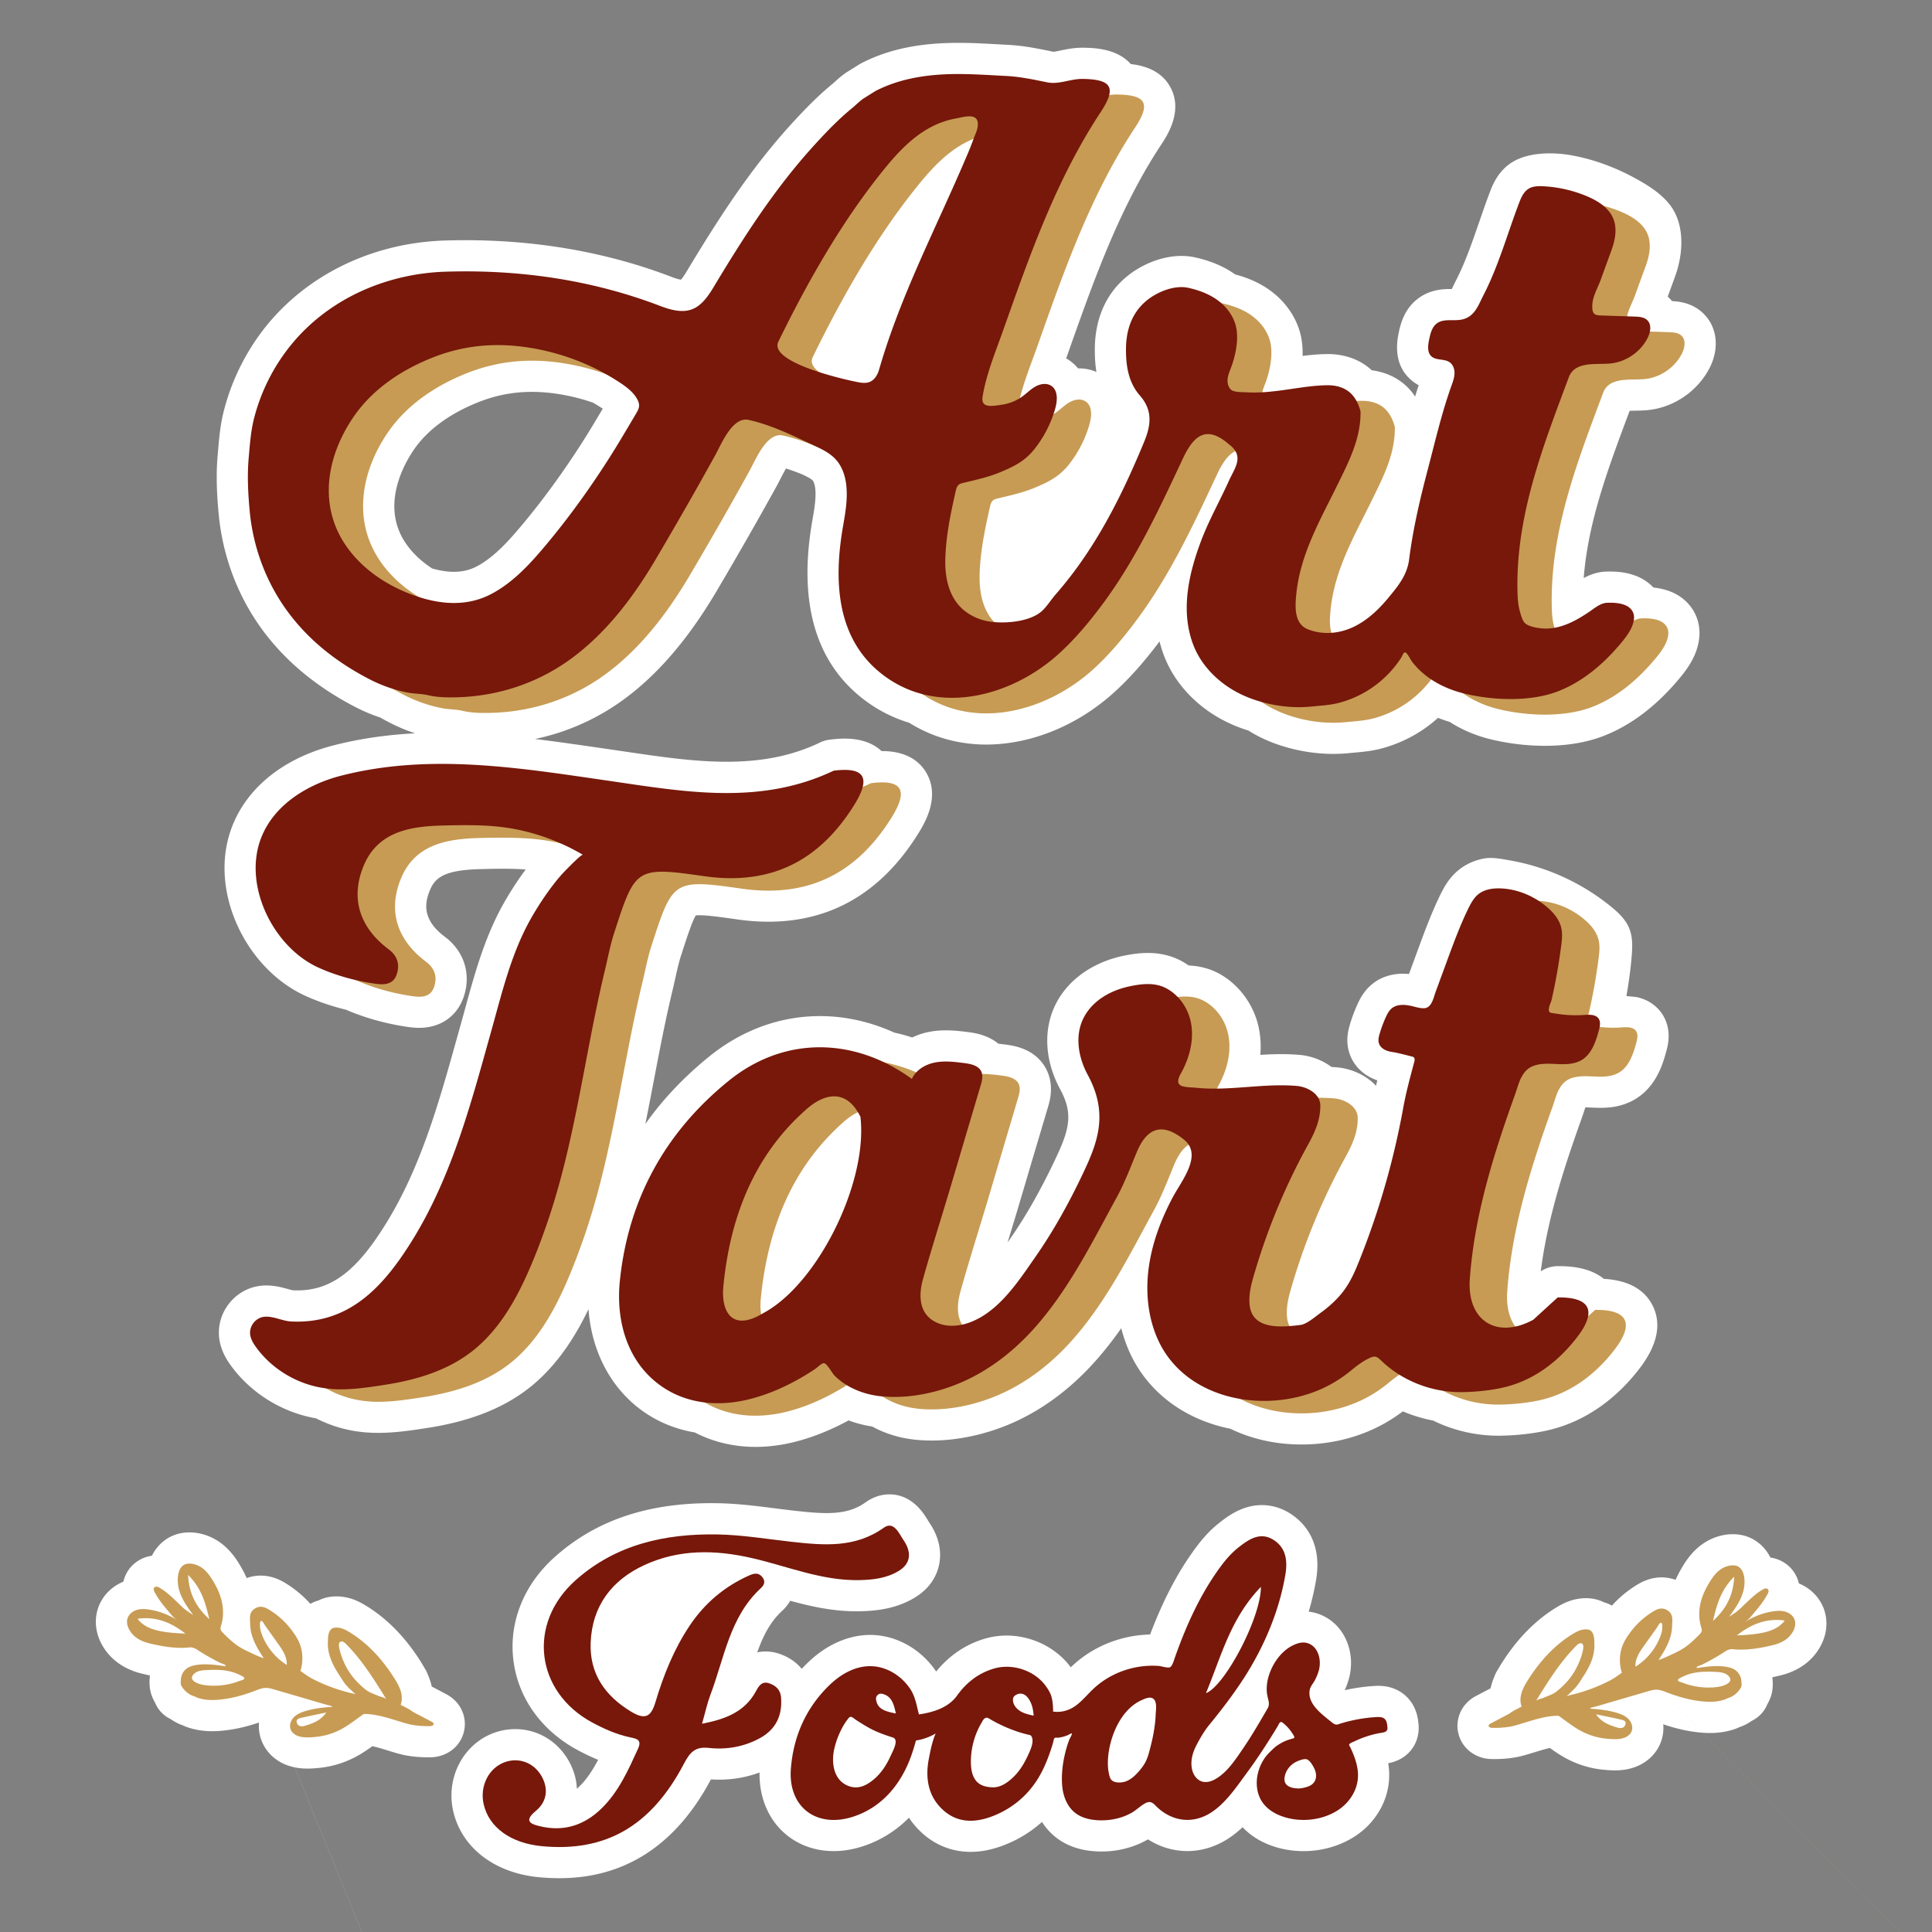
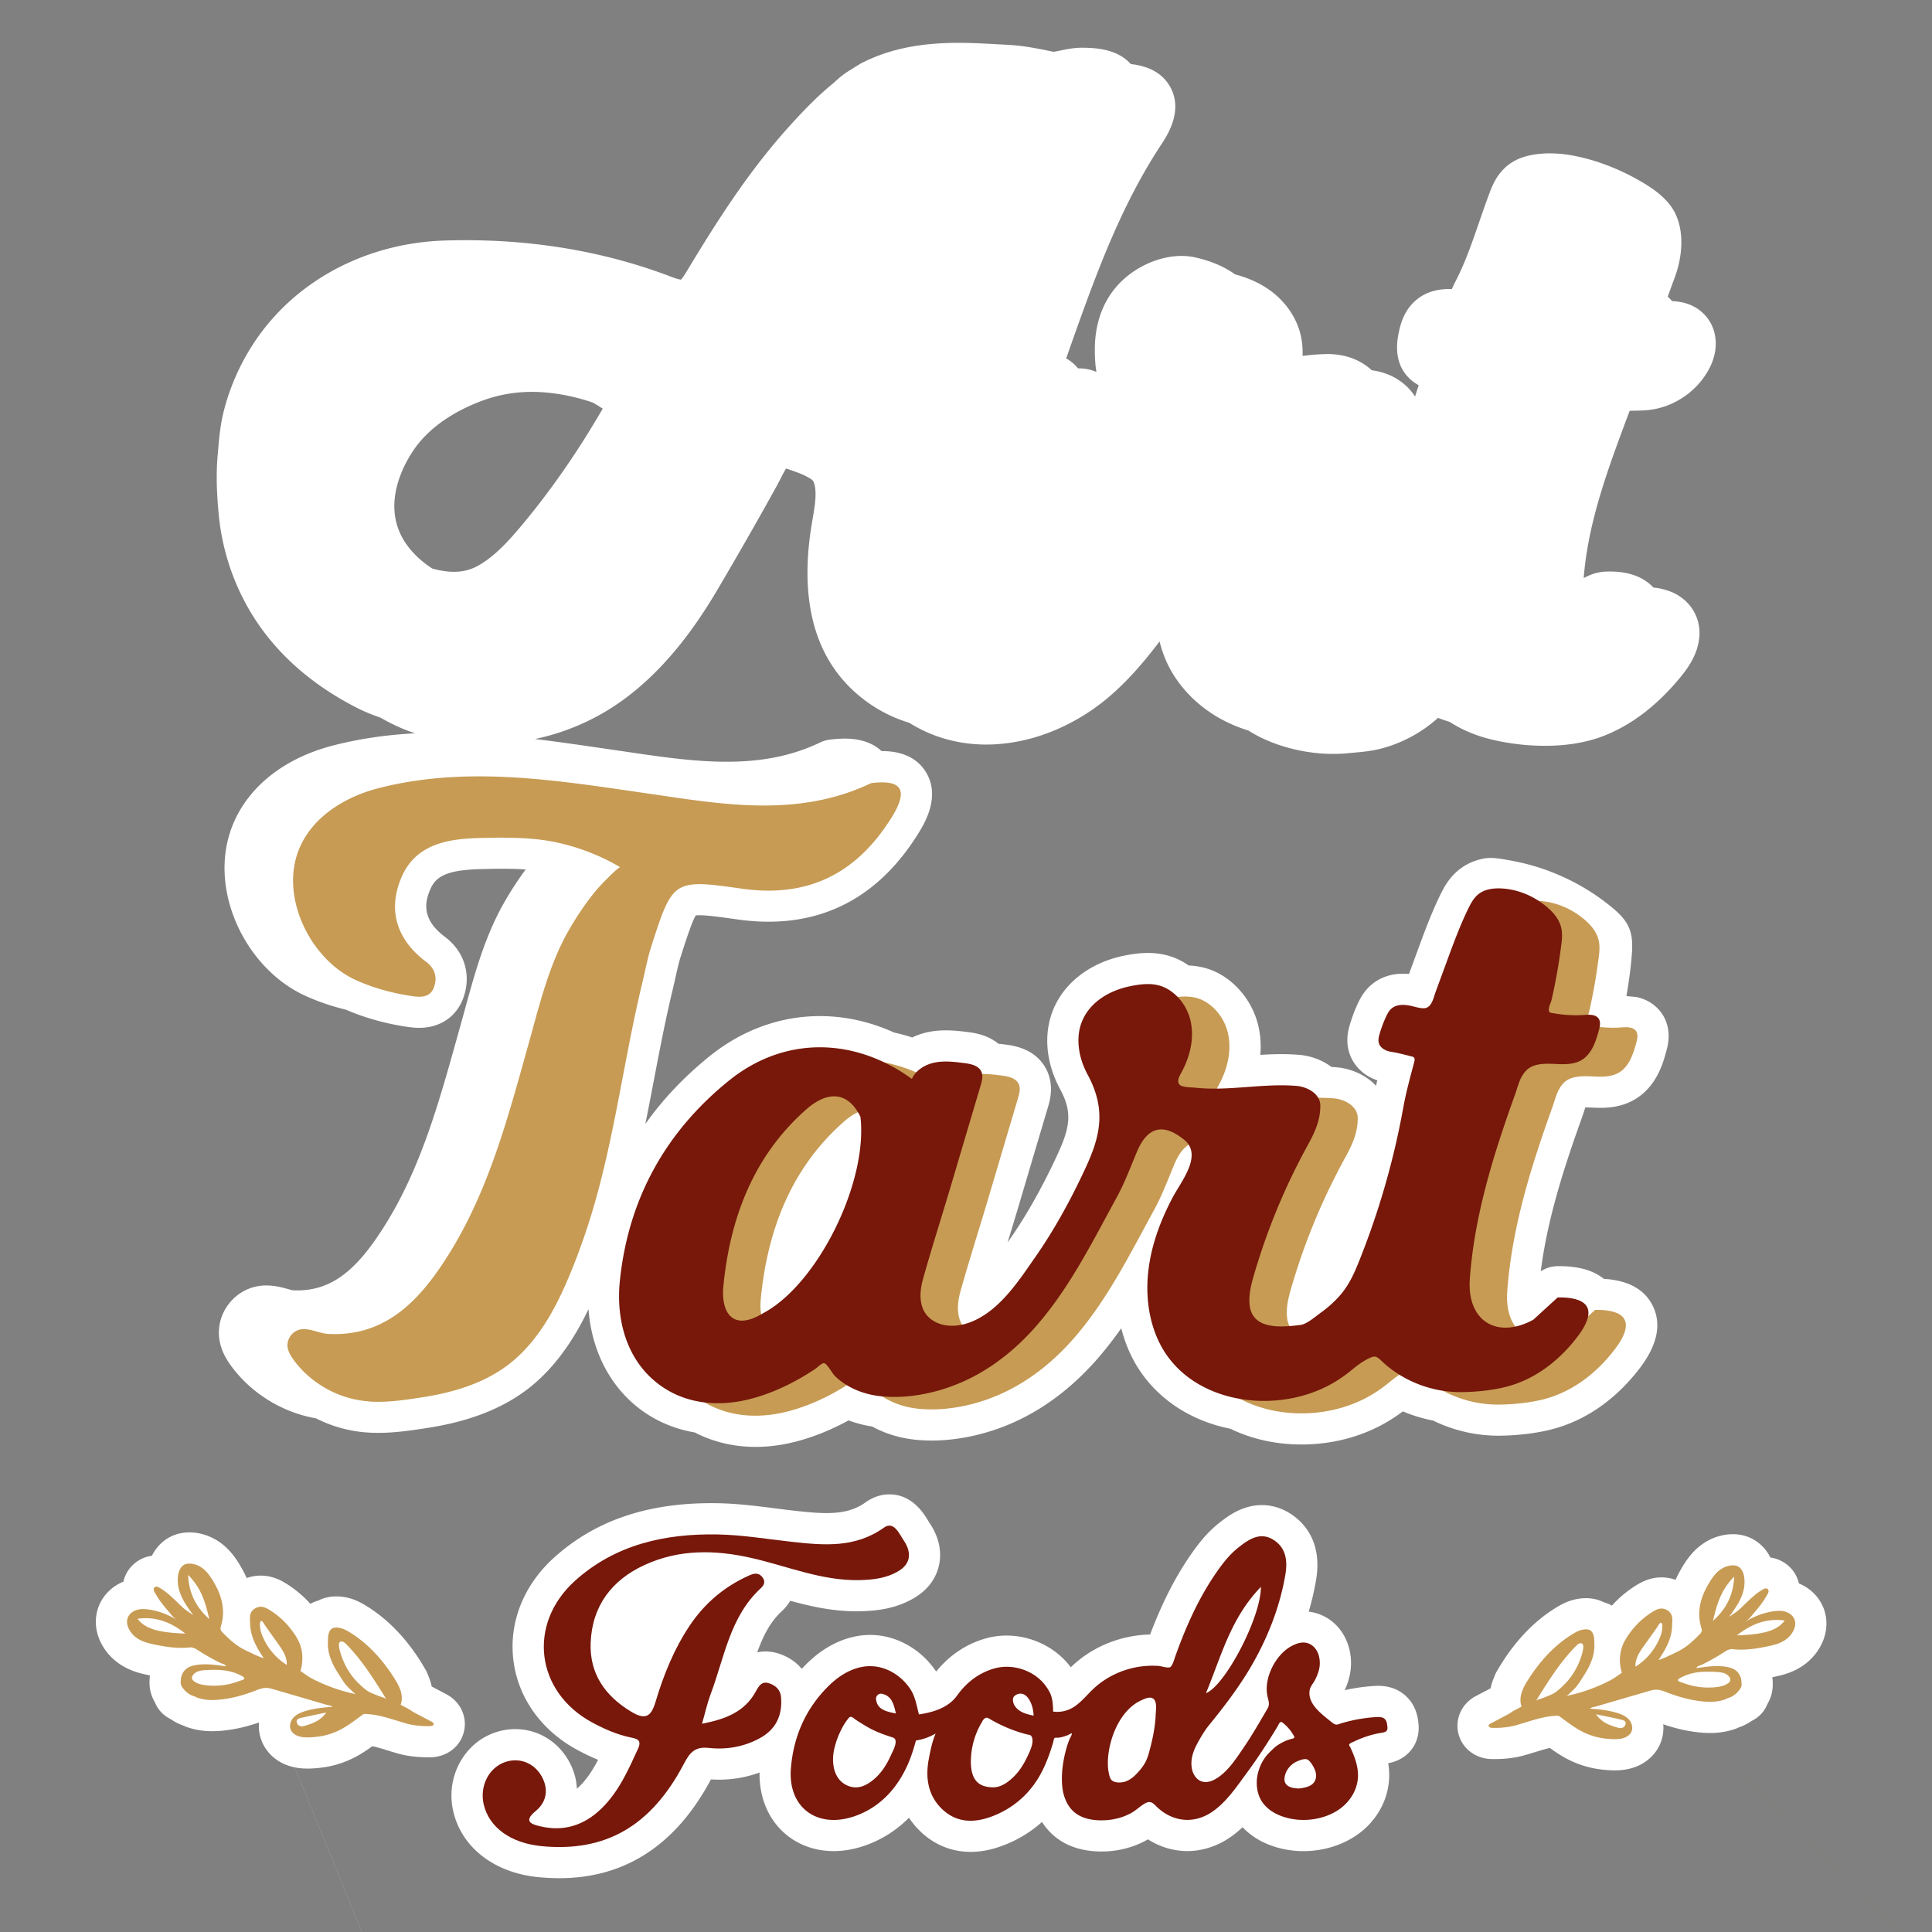
<svg xmlns="http://www.w3.org/2000/svg" data-bbox="99.227 44.377 2852.67 2953.761" viewBox="0 0 2000 2000" fill-rule="evenodd" clip-rule="evenodd" stroke-linejoin="round" stroke-miterlimit="2" data-type="ugc">
  <rect x="0" y="0" width="2000" height="2000" fill="#808080" stroke="none" />
  <g transform="translate(-748.147 -748.785)scale(3.228)">
    <clipPath id="a2f6a2e9-2a2f-4428-afdc-cec04160694f">
      <path d="M1080 0v1080H0V0z" />
    </clipPath>
    <g clip-path="url(#a2f6a2e9-2a2f-4428-afdc-cec04160694f)">
      <path d="m720.47 772.92-.03.03s0-.01.01-.02.01-.01.02-.01" fill="#c79b54" fill-rule="nonzero" />
-       <path d="M743.61 755.5h-.02v-.02s0 .01.02.02" fill="#c79b54" fill-rule="nonzero" />
      <path d="M789.24 774.74s-.01.03-.02.04v-.03s.01-.01.02-.01" fill="#c79b54" fill-rule="nonzero" />
      <path d="M789.25 774.78s-.02.02-.03.02l.02-.06s.01.03.01.04" fill="#c79b54" fill-rule="nonzero" />
-       <path d="M764.13 773.82h.02c509.43 515.88 509.43 515.88-.02 0" fill="#c79b54" fill-rule="nonzero" />
      <path d="M743.59 755.48v.02h.02zm45.63 19.27v.03s.01-.03.02-.04c-.01 0-.01.01-.02.01m.02-.01-.02.06s.02-.01.03-.02c0-.01-.01-.03-.01-.04m-25.11-.92h.02c509.43 515.88 509.43 515.88-.02 0m0 0h.02c509.43 515.88 509.43 515.88-.02 0m-43.68-.89s-.01.01-.01.02l.03-.03z" fill="#c79b54" fill-rule="nonzero" />
      <path d="M816.88 748.58c-.15-.53-.34-1.04-.58-1.53-1.46-3.27-4.18-5.85-7.64-7.29a6 6 0 0 0-.15-.57c-.83-2.88-2.77-5.24-5.49-6.63-1.09-.56-2.28-.94-3.5-1.1-1.89-3.78-5.25-6.46-9.39-7.25q-1.305-.24-2.67-.24c-2.94 0-6.03.88-8.67 2.48-4.47 2.69-6.9 6.94-8.06 8.97a35 35 0 0 0-1.61 3.19c-1.45-.52-2.97-.79-4.5-.79-4.24 0-7.34 2.02-8.83 2.99a35.3 35.3 0 0 0-7.1 6.07c-.8-.47-1.65-.82-2.53-1.06-1.73-.87-3.69-1.33-5.79-1.33-1.6 0-2.99.27-3.79.47-2.32.57-4.17 1.58-5.52 2.4-6.86 4.13-12.87 10.26-17.84 18.2-.36.56-.72 1.17-1.09 1.82-.47.71-.86 1.49-1.14 2.3-.31.72-.6 1.49-.85 2.3-.14.47-.26.94-.36 1.42-1.55.81-3.09 1.63-4.65 2.45-.11.05-.21.11-.31.16-4.77 2.74-5.53 7.02-5.64 8.76-.17 2.83.83 5.66 2.76 7.75 2.03 2.2 5 3.5 8.07 3.56.38.01.75.01 1.12.01 2.07 0 4.13-.15 6.07-.46 2.08-.32 3.9-.88 5.37-1.33l1.66-.5c1.61-.49 3.17-.97 4.58-1.27 1.39 1.01 2.91 2.05 4.59 3 3.89 2.2 8.12 3.54 12.62 3.98 1.1.1 2.28.2 3.6.2 2.3 0 4.34-.31 6.2-.96 3.99-1.36 7.1-4.28 8.52-7.96.73-1.87.99-3.88.82-5.86 3.28 1.12 6.36 1.89 9.37 2.34 2.14.31 3.92.46 5.62.46 2.65 0 5.09-.36 7.45-1.1.84-.25 1.49-.55 1.95-.77.45-.15 1.17-.41 2.05-.86.7-.36 1.36-.77 1.99-1.2 1.01-.49 1.93-1.15 2.74-1.95.96-.97 1.71-2.11 2.21-3.36a14.4 14.4 0 0 0 1.02-2.14c.91-2.49.74-4.76.64-5.96-.01-.18-.03-.37-.05-.55.63-.13 1.22-.26 1.78-.39 2.13-.48 8.62-1.96 12.75-8.07 2.71-3.97 3.5-8.61 2.2-12.8m-52.73 25.25h-.02zm-20.56-18.35s0 .01.02.02h-.02zm-23.14 17.45s.01-.01.02-.01l-.03.03s0-.01.01-.02m68.77 1.87.02-.06s-.01.03-.02.04v-.03s.01-.01.02-.01c0 .01.01.03.01.04-.01.01-.02.02-.03.02" fill="#ffffff" fill-rule="nonzero" />
      <path d="M290.78 774.23s-.02-.01-.03-.02c0 0 .01-.03.01-.04z" fill="#c79b54" fill-rule="nonzero" />
      <path d="M290.78 774.18v.03s-.01-.03-.02-.04c.01 0 .01.01.02.01" fill="#c79b54" fill-rule="nonzero" />
      <path d="M336.41 754.91v.02h-.02z" fill="#c79b54" fill-rule="nonzero" />
      <path d="m359.56 772.38-.03-.03.02.01c.02.01.01.01.01.02" fill="#c79b54" fill-rule="nonzero" />
      <path d="M315.85 773.26h.02s-.01-.01-.02 0" fill="#c79b54" fill-rule="nonzero" />
      <path d="M336.39 754.93h.02v-.02s0 .01-.02.02m-45.63 19.24s.01.03.02.04v-.03s-.01-.01-.02-.01m0 0s-.01.03-.01.04c.01.01.02.02.03.02zm25.09-.91h.02s-.01-.01-.02 0m0 0h.02s-.01-.01-.02 0m43.7-.9s-.01-.01-.02-.01l.03.03s0-.01-.01-.02" fill="#c79b54" fill-rule="nonzero" />
      <path d="M380.82 784.17c-.11-1.71-.87-6-5.64-8.73-.1-.06-.21-.12-.31-.17-1.55-.82-3.1-1.63-4.65-2.45-.1-.47-.22-.95-.37-1.43-.24-.81-.53-1.57-.84-2.29a10 10 0 0 0-1.15-2.3c-.36-.64-.72-1.25-1.07-1.81-4.98-7.95-10.99-14.07-17.84-18.2-1.36-.82-3.21-1.84-5.46-2.39-.87-.22-2.26-.48-3.86-.48-2.08 0-4.03.44-5.75 1.32-.9.23-1.76.59-2.57 1.07a35.7 35.7 0 0 0-7.1-6.08c-1.49-.97-4.59-2.98-8.83-2.98-1.53 0-3.04.26-4.5.79-.47-1.07-1-2.13-1.61-3.18-1.16-2.04-3.59-6.29-8.05-8.98-2.66-1.61-5.74-2.49-8.68-2.49-.91 0-1.81.08-2.72.25-4.11.78-7.45 3.46-9.34 7.25-1.22.16-2.42.53-3.52 1.1-2.7 1.39-4.65 3.74-5.47 6.63q-.09.285-.15.57c-3.44 1.41-6.17 4-7.64 7.27-.24.5-.43 1.02-.59 1.56-1.29 4.18-.5 8.81 2.18 12.74 4.16 6.16 10.65 7.63 12.8 8.12.55.13 1.13.26 1.76.39-.03.2-.04.41-.06.62-.09 1.1-.27 3.38.65 5.89.02.05.04.11.07.16.26.68.57 1.33.95 1.97.5 1.25 1.25 2.4 2.22 3.37.8.8 1.74 1.46 2.75 1.95.63.44 1.31.85 2.02 1.22.83.42 1.54.68 1.99.84.42.2 1.09.5 1.97.77 2.35.73 4.79 1.09 7.45 1.09 2.21 0 4.26-.26 5.63-.46 2.99-.44 6.05-1.21 9.34-2.33-.17 1.97.09 3.96.82 5.82 1.43 3.71 4.53 6.63 8.51 7.99 1.89.65 3.92.97 6.22.97 1.32 0 2.5-.1 3.64-.21 4.46-.44 8.69-1.78 12.59-3.98 1.67-.95 3.18-1.99 4.58-2.99 1.41.3 2.96.77 4.57 1.26l1.66.51c1.47.45 3.29 1.01 5.33 1.32 2 .31 4.06.47 6.12.47h1.04c3.15-.07 6.12-1.36 8.15-3.56 1.93-2.09 2.93-4.92 2.76-7.78zm-21.27-11.81s.01.01.01.02l-.03-.03zm-43.68.89s-.01.01-.02.01c210.567 515.51 210.573 515.5.02-.01m20.54-18.34v.02h-.02zm-45.63 19.3s-.01-.03-.02-.04l.02.06s-.02-.01-.03-.02c0 0 .01-.03.01-.04.01 0 .01.01.02.01z" fill="#ffffff" fill-rule="nonzero" />
      <path d="M685.3 791.7c-1.19 2.13-3.59 4.81-8.34 5.72.08.52.15 1.04.2 1.56.64 6.34-1.43 12.57-5.82 17.54-5.03 5.69-13.08 9.09-21.54 9.09-3.92 0-7.69-.71-11.19-2.1-3.31-1.32-6.14-3.22-8.35-5.57-1.61 1.51-3.37 2.91-5.34 4.11-3.83 2.31-8.11 3.54-12.37 3.54-4.47 0-8.81-1.31-12.65-3.76-.15.09-.3.18-.46.27-4.28 2.37-9.27 3.63-14.44 3.63-.42 0-.85-.01-1.28-.03-5.29-.21-9.76-1.71-13.29-4.47a19.6 19.6 0 0 1-4.5-4.98c-2.95 2.64-6.3 4.84-9.94 6.5-4.58 2.08-8.82 3.1-12.97 3.1-5.52 0-10.68-1.9-14.91-5.49-1.91-1.63-3.53-3.46-4.84-5.47-4.13 4.18-9.09 7.28-14.66 9.12-3.2 1.05-6.39 1.59-9.49 1.59-6.85 0-13.03-2.61-17.4-7.35-4.25-4.6-6.48-10.88-6.37-17.86-4.11 1.53-8.46 2.3-12.99 2.3-.86 0-1.73-.03-2.6-.08-11.19 21.02-27.54 31.68-48.61 31.68-2.14 0-4.37-.11-6.62-.32-14.17-1.36-24.66-9.43-27.39-21.05-2.59-11.05 3.51-22.26 13.89-25.52 1.95-.61 3.96-.92 5.97-.92 7.79 0 14.7 4.56 18.03 11.91 1.07 2.37 1.64 4.8 1.73 7.2.3-.25.59-.52.9-.82 2.36-2.31 4.23-5.22 5.92-8.44-2.13-.87-4.32-1.92-6.64-3.16-11.63-6.28-19.12-16.83-20.55-28.96-1.43-12.1 3.39-24.08 13.23-32.88 13.01-11.65 29.45-17.31 50.27-17.31.71 0 1.41.01 2.12.02 6.25.11 12.32.88 18.19 1.63 2.17.27 4.34.55 6.5.79 3.71.41 7.03.74 10.11.74 5.41 0 9.18-1.04 12.6-3.48 2.3-1.65 4.92-2.52 7.57-2.52 7.33 0 11.02 6.11 12.41 8.41.14.23.26.45.39.64 3.8 5.53 3.8 10.43 3.14 13.57-.63 2.98-2.47 7.2-7.63 10.39-6.11 3.77-12.69 4.37-17.75 4.48-.37 0-.75.01-1.13.01-7.61 0-14.55-1.55-21.22-3.37-.68 1.17-1.56 2.27-2.64 3.27-3.81 3.5-6.06 8.03-7.95 13.27.87-.19 1.77-.29 2.7-.29 1.43 0 2.89.25 4.32.72 2.99 1 5.45 2.68 7.26 4.85.65-.69 1.31-1.37 2-2.03 5.9-5.7 12.98-8.84 19.92-8.84.53 0 1.06.02 1.59.05 7.65.52 14.93 4.83 19.48 11.52.04.06.08.11.12.17 4.33-5.31 9.7-8.88 16-10.65 2.12-.59 4.34-.89 6.6-.89 7.95 0 15.75 3.8 20.37 9.92.07.09.13.17.19.26.13-.13.26-.25.4-.38 5-4.71 11.29-7.95 18.2-9.37 2.26-.46 4.56-.72 6.85-.77 3.87-10.18 8.04-18.37 12.99-25.52 2.4-3.46 5.14-7.07 9.04-10.16 2.58-2.04 7.37-5.82 13.8-5.82 3.22 0 6.31.93 9.18 2.76 3.99 2.56 10.34 8.71 8.21 21.26-.57 3.37-1.36 6.76-2.36 10.15 1.98.23 3.87.86 5.64 1.88 6.15 3.52 9.21 11.31 7.43 18.92a23.3 23.3 0 0 1-1.52 4.38h.04c3.13-.71 6.32-1.16 9.5-1.35.4-.03.81-.04 1.22-.04 3.03 0 5.67.82 7.87 2.45.4.29.81.64 1.2 1.02 3.23 3.14 3.64 6.99 3.8 8.44.1.99.43 4.03-1.34 7.19" fill="#ffffff" fill-rule="nonzero" />
      <path d="M754.4 363.71c.62-.03 1.29-.04 1.83-.05 1.48-.02 3.16-.05 4.84-.28 8-1.08 15.25-6.22 18.93-13.38 3.24-6.26 2.48-13.11-1.87-17.4-3.48-3.48-7.79-3.96-10.14-4.07a15 15 0 0 0-1.39-1.43c.77-2.13 1.55-4.26 2.33-6.4 2.69-7.33 3.31-16.98-1.88-23.35-2.49-3.06-5.82-5.33-9.24-7.3-6.78-3.91-14.18-6.83-21.89-8.24-5.9-1.08-13.78-1.12-19.09 2.11-4.73 2.88-6.5 7.6-7.34 9.84-1.19 3.12-2.29 6.33-3.36 9.42-2.33 6.74-4.53 13.11-7.46 18.77-.3.59-.59 1.18-.88 1.78-.13.28-.29.61-.44.92h-.17c-2.08 0-6.43 0-10.38 2.86-4.86 3.48-5.98 8.79-6.52 11.39-1.3 6.38.02 11.38 3.93 14.85.82.73 1.68 1.3 2.52 1.75a169 169 0 0 0-1.15 3.63 18 18 0 0 0-1.59-2.09c-3.07-3.5-7.37-5.69-12.3-6.33-3.62-3.37-8.56-5.2-14.1-5.2h-.27c-2.71.04-5.31.28-7.83.59.07-1.84-.04-3.75-.39-5.65-1.05-5.82-4.62-11.35-9.78-15.17-3.23-2.39-6.99-4.13-11.47-5.32-3.59-2.57-7.83-4.35-12.95-5.48-1.35-.29-2.78-.44-4.24-.44-3.66 0-7.68.96-11.32 2.69-10.58 5.04-16.43 14.71-16.47 27.23-.01 2.13.08 4.63.51 7.29-1.73-.76-3.63-1.15-5.59-1.15-.1 0-.2 0-.3.01-.88-1.08-1.93-2.03-3.16-2.82q-.33-.21-.66-.39c.13-.34.25-.68.37-1.02l.45-1.27c3.98-11.26 8.1-22.89 12.77-33.94 5.3-12.55 10.81-23.1 16.85-32.25 1.94-2.93 7.09-10.72 3.07-18.34-2.89-5.47-8.43-7.08-12.78-7.57-4.48-5.06-11.87-5.18-15.3-5.24h-.28c-2.66 0-4.95.48-6.79.86-.94.2-2.02.42-2.46.44l-.66-.14c-4.39-.9-8.93-1.83-13.87-2.08l-3.29-.18c-3.67-.2-7.45-.41-11.3-.46h-1.35c-12.51 0-22.37 2.06-31.03 6.49-.24.13-.48.26-.71.4-1.24.77-2.47 1.54-3.65 2.28-1.73 1.08-3.01 2.24-4.05 3.17-.32.3-.64.59-.98.87-.03.02-.05.04-.08.06-1.63 1.35-3.27 2.8-4.84 4.29-3.19 3.02-6.12 6.18-8.58 8.88-6.1 6.73-12 14.25-18.03 23-5.87 8.54-11.24 17.32-15.26 24.01-.85 1.42-1.43 2.15-1.75 2.5-.49-.07-1.42-.28-2.98-.88-20.42-7.82-42.67-11.78-66.13-11.78-2.16 0-4.35.03-6.53.1-22.71.69-43.49 10.53-57.01 27-6.55 8-11.37 17.54-13.94 27.62-1.14 4.47-1.5 8.63-1.84 12.65l-.13 1.48c-.63 7-.19 13.6.33 19.14 1.26 13.13 5.91 25.65 13.45 36.2 7.45 10.42 17.75 19.04 30.6 25.64 2.5 1.28 5.09 2.36 7.73 3.24 1.07.61 2.16 1.19 3.27 1.76 2.57 1.31 5.21 2.42 7.93 3.31-9.27.47-17.88 1.75-26.14 3.86-19.31 4.94-32.24 17.6-34.59 33.86-2.66 18.35 8.58 38.77 25.59 46.49 3.98 1.81 8.37 3.31 12.97 4.43 5.7 2.47 12.17 4.32 18.83 5.37 1.19.18 2.83.44 4.67.44 6.73 0 12.03-3.64 14.18-9.73 2.58-7.32.3-14.78-5.96-19.46-7.44-5.58-6.47-10.93-4.79-14.98 1.72-4.16 4.86-6.47 16.45-6.74 2.09-.05 4.52-.11 6.86-.11 2.75 0 5.18.07 7.39.24-2.5 3.37-4.9 7.06-7 10.77-5.09 8.97-8.19 18.73-10.78 27.93-.52 1.82-1.02 3.64-1.52 5.47-.43 1.57-.86 3.15-1.3 4.72l-1.15 4.11c-6.67 23.95-12.98 46.57-26.66 66.03-7.87 11.18-15.3 15.95-24.84 15.95-.47 0-.95-.01-1.39-.03-.28-.03-1.06-.25-1.64-.41-1.72-.48-4.09-1.14-6.89-1.14-.22 0-.44 0-.67.01-4.51.17-8.69 2.36-11.46 6.02-2.75 3.63-3.73 8.23-2.67 12.6.75 3.12 2.28 5.48 3.53 7.19 6.28 8.57 15.94 14.65 26.51 16.67.22.04.45.09.68.12 3.56 1.81 7.37 3.13 11.32 3.88 1.58.31 3.24.52 4.94.65 1.21.09 2.47.13 3.75.13 5.62 0 11.06-.85 15.87-1.6 14.35-2.24 25.44-6.81 33.9-13.97 8.12-6.87 13.62-15.79 17.61-24.08 1.07 14.06 7.57 26.1 18.33 33.31 4.68 3.14 10.03 5.24 15.76 6.21 5.85 3.04 12.49 4.63 19.47 4.63 4.17 0 8.45-.55 12.73-1.64 4.79-1.22 9.65-3.06 14.45-5.46.89-.44 1.79-.91 2.68-1.4 2.41.91 4.94 1.57 7.55 1.96 4.28 2.35 9.23 3.83 14.35 4.29 1.56.14 3.17.21 4.78.21 9.12 0 19.01-2.32 27.83-6.55 9.42-4.51 18.04-11.27 25.65-20.08 2.61-3.03 5.02-6.17 7.28-9.38.62 2.46 1.44 4.85 2.43 7.14 5.67 13.08 17.68 22.13 32.56 25.09 6.73 3.27 14.5 5.05 22.84 5.05 9.7 0 19.04-2.42 27-7 1.89-1.09 3.72-2.3 5.48-3.62 3.11 1.32 6.38 2.32 9.71 2.95.61.3 1.24.59 1.87.87 5.95 2.6 12.5 3.98 18.93 3.98h.62c5.86-.08 11.71-.79 16.46-2 10.88-2.76 20.69-9.57 28.4-19.68 5.64-7.41 7.03-14.13 4.14-19.98-2.62-5.28-7.89-8.18-15.69-8.64-3.32-2.71-8.1-4.07-14.27-4.07h-.59c-1.92.03-3.77.61-5.36 1.66.33-2.58.73-5.2 1.22-7.85 1.54-8.39 3.83-17.16 7.22-27.6 1.34-4.13 2.86-8.54 4.77-13.87.25-.69.48-1.4.71-2.1.12-.38.25-.78.38-1.16.66.01 1.32.04 1.98.07l1.03.04c.57.02 1.15.04 1.73.04 2.76 0 6.89-.27 10.94-2.6 7.22-4.14 9.32-11.98 10.33-15.75.47-1.71 1.87-6.94-1.45-11.87-.04-.05-.07-.11-.11-.16a12.7 12.7 0 0 0-3.87-3.56c-1.04-.61-2.16-1.07-3.32-1.39-1.37-.37-2.72-.34-4.09-.54.18-1 .34-1.99.5-2.99.53-3.38.96-6.78 1.22-10.18.24-3.17.29-6.33-1.14-9.26-1.21-2.47-3.28-4.4-5.41-6.15a70.6 70.6 0 0 0-15.39-9.58 70.4 70.4 0 0 0-17.14-5.33c-2.81-.49-5.81-1.14-8.63-.55s-5.36 1.71-7.57 3.44c-3.08 2.41-4.79 5.39-6.18 8.25-2.87 5.91-5.08 11.93-7.22 17.76l-2.77 7.53q-.99-.09-1.95-.09c-3.72 0-7.09 1.12-9.74 3.24-2.58 2.05-3.94 4.59-4.84 6.58-.98 2.15-1.81 4.39-2.47 6.66-.39 1.32-1.41 4.84-.17 8.8 1.32 4.22 4.6 7.41 9.01 8.92-.14.57-.28 1.15-.41 1.73-3.25-3.45-7.97-5.51-12.5-5.9-.59-.05-1.18-.09-1.78-.13-2.99-2.23-6.66-3.56-10.22-3.87-1.87-.16-3.8-.24-5.89-.24-2.28 0-4.52.1-6.72.23.29-3.29.05-6.53-.71-9.63-1.72-6.94-6.38-13.07-12.46-16.4-2.92-1.59-6.21-2.48-9.8-2.63-.71-.5-1.44-.95-2.2-1.37-3.22-1.76-6.89-2.65-10.91-2.65-3.09 0-5.98.53-7.89.93-9.87 2.09-17.76 7.74-21.65 15.51-4.07 8.12-3.53 18.1 1.48 27.36 4.09 7.56 2.99 12.55-1.24 21.58-4.77 10.18-9.64 18.81-14.9 26.36l-.76 1.1.03-.11c.84-2.74 1.67-5.48 2.49-8.19.3-.99.6-1.98.87-2.92 1.35-4.51 2.68-9.02 4.01-13.53l5.57-18.73c.59-2.02 1.97-6.75-.41-11.76-3.38-6.95-10.73-7.89-13.15-8.21-.73-.09-1.52-.19-2.36-.28-3.55-2.93-7.89-3.49-9.64-3.72-2.01-.25-4.52-.57-7.19-.57-1.94 0-3.72.16-5.47.51-1.89.37-3.69.98-5.35 1.78a55 55 0 0 0-5.75-1.57c-7.66-3.48-15.73-5.29-23.83-5.29-12.73 0-24.98 4.46-35.42 12.89-8.1 6.54-14.97 13.78-20.57 21.71.92-4.58 1.79-9.14 2.66-13.66 1.86-9.74 3.78-19.81 6.12-29.49.29-1.22.57-2.46.84-3.69.57-2.54 1.1-4.94 1.8-7.11l.04-.1c1.74-5.42 3.55-11.01 4.72-12.84.25-.03.62-.05 1.15-.05 2.6 0 6.63.55 12.05 1.32 3.45.5 6.85.75 10.09.75 20.13 0 36.24-9.43 47.89-28.03 1.98-3.17 7.26-11.6 2.9-19.46-1.82-3.3-5.79-7.23-14.34-7.23h-.17c-2.34-2.19-6.03-4-11.83-4-1.48 0-3.05.11-4.81.34-1.06.13-2.08.43-3.04.89-8.86 4.23-18.4 6.19-30.02 6.19-10.42 0-20.96-1.55-32.12-3.2-1.59-.23-8.71-1.27-8.71-1.27-6.79-.98-13.67-1.99-20.62-2.82a73.7 73.7 0 0 0 28.23-12.51c11.16-8.11 21.06-19.68 30.29-35.37 7.25-12.32 13.48-23.23 19.05-33.35.33-.6.7-1.32 1.1-2.1.43-.85 1.15-2.26 1.84-3.41 1.71.52 3.42 1.16 5.16 1.86.03.02.06.03.09.04 1.3.62 2.79 1.36 3.29 1.9.22.24.64 1.05.82 2.5.36 3.03-.26 6.6-.93 10.45-4.38 25.09.56 43.87 14.69 55.85 4.88 4.13 10.41 7.13 16.38 8.93 7.32 4.59 15.74 6.99 24.7 6.99 14.43 0 29.44-6.16 41.19-16.89 4.79-4.36 9.38-9.53 14.4-16.18.34 1.35.75 2.7 1.24 4.05 3.38 9.34 10.95 17.36 20.77 22.01 1.59.76 3.24 1.43 4.9 2 .52.18 1.05.35 1.58.52 1.44.91 2.95 1.74 4.52 2.48 1.59.76 3.24 1.43 4.9 2 5.7 1.97 11.85 3.01 17.78 3.01 1.7 0 3.4-.08 5.04-.25.61-.06 1.22-.12 1.82-.17 2.69-.24 5.74-.51 9.01-1.42 3.82-1.05 7.49-2.62 10.92-4.67 2.42-1.45 4.7-3.13 6.82-5.05 1.21.48 2.46.91 3.73 1.29 3.89 2.51 8.35 4.41 13.18 5.59a74.3 74.3 0 0 0 17.35 2.08c7.06 0 13.36-1.05 18.74-3.13 9-3.47 17.36-9.86 24.84-19 2.47-3.02 5.38-7.17 5.94-12.54.7-6.96-3.51-13.08-10.44-15.22-1.34-.42-2.75-.71-4.25-.86-1.75-1.86-4.04-3.31-6.75-4.14-2.16-.68-4.48-1-7.11-1-.53 0-1.05 0-1.59.03-2.72.13-5.05 1.05-6.92 2.07 1.38-17.98 7.83-35.19 14.59-53.26l.15-.39zm-335.96 10.2c-5.94 9.29-12.22 17.93-18.66 25.69-4.52 5.44-9.4 10.99-15.11 14-2.22 1.17-4.62 1.74-7.33 1.74-2.14 0-4.48-.36-6.99-1.07-3.29-2.15-6.05-4.71-8.09-7.55-9.08-12.58-.39-26.84 2.49-30.91 5.69-8.03 14.66-12.68 21.18-15.16 5.31-2.02 10.69-3.01 16.45-3.01 3.91 0 8.05.48 12.31 1.41 2.46.54 4.88 1.22 7.24 2.04 1.08.62 2.13 1.27 3.14 1.94-2.23 3.75-4.36 7.34-6.63 10.88" fill="#ffffff" fill-rule="nonzero" />
      <path d="M743.59 755.48v.02h.02s0-.01-.02-.02m45.63 19.27v.03s.01-.03.02-.04c0 0 0 .01-.02.01m.02-.01-.02.06s.02 0 .03-.02c0-.01-.01-.03-.01-.04m18.05-23.33a.4.4 0 0 0-.06-.16c-.47-1.16-1.57-2-2.77-2.39-1.25-.4-2.6-.36-3.9-.17-3.27.46-6.41 1.68-9.21 3.43.28-.2.56-.41.83-.62.55-.45.93-.9 1.37-1.43 1.02-1.22 2.07-2.41 3.02-3.7.62-.83 1.19-1.7 1.71-2.6.36-.62 1.17-1.81.18-2.32-.39-.2-.86-.02-1.25.19-2.02 1.11-3.66 2.66-5.32 4.23-.89.83-1.73 1.72-2.66 2.51-.93.78-1.97 1.42-2.98 2.11 1.04-1.42 2.08-2.84 2.95-4.36.86-1.53 1.56-3.17 1.86-4.9.19-1.12.22-2.28.07-3.41-.22-1.66-1.02-3.44-2.81-3.78-1.46-.27-3.11.21-4.37.97-2.04 1.23-3.38 3.35-4.54 5.38-2.36 4.12-3.49 8.74-2.1 13.39.14.45.29.93.16 1.38-.1.34-.35.61-.59.86-1.75 1.82-3.76 3.72-5.95 4.98-1.17.67-2.41 1.24-3.63 1.81-.6.29-1.21.57-1.83.83l-.93.39c-.19.08-.84.21-.95.37 2.33-3.5 4.33-6.93 4.42-11.12.03-1.73.46-3.58-1.4-4.82-2.04-1.34-3.74-.33-5.37.73-2.4 1.56-4.53 3.51-6.28 5.78-1.49 1.94-2.78 3.88-3.35 6.3-.54 2.35-.46 4.84.28 7.13-1.27.86-2.42 1.77-3.79 2.48-1.43.74-2.9 1.42-4.39 2.03a55 55 0 0 1-9.24 2.86c-.16.03-.31.07-.47.1.46-.1 1.15-.89 1.5-1.2.52-.46 1.02-.95 1.49-1.47 1.01-1.11 1.78-2.47 2.6-3.73.9-1.39 1.73-2.82 2.35-4.35.75-1.81 1.2-3.77 1.14-5.74-.04-1.44.06-3.44-1.18-4.47-.72-.59-2.11-.45-2.94-.24-.98.24-1.88.73-2.74 1.25-6.01 3.62-10.81 9.01-14.53 14.95-.79 1.26-1.54 2.57-1.97 3.99-.43 1.43-.51 3 .03 4.39-.83.43-1.66.87-2.48 1.3-.66.35-1.19.82-1.85 1.17-1.87.99-3.75 1.98-5.63 2.97-.28.16-.61.36-.63.68-.03.5.64.7 1.13.71 1.81.05 3.63-.06 5.41-.34 1.65-.25 3.19-.78 4.79-1.26 3.14-.95 6.31-1.99 9.6-2.23.41-.02.87-.09 1.28-.04.38.04.54.2.86.43.66.48 1.32.97 1.99 1.46 1.32.96 2.67 1.91 4.1 2.72 2.67 1.51 5.59 2.43 8.64 2.73 1.81.17 3.88.34 5.62-.26 1.05-.36 2.04-1.09 2.44-2.13.51-1.31-.01-2.86-.98-3.88-.98-1.01-2.32-1.58-3.67-2-1.41-.43-2.86-.72-4.32-.93-.73-.11-1.46-.19-2.19-.27-.72-.08-1.57-.03-2.25-.24.62-.37 1.55-.49 2.25-.69l2.34-.69c1.56-.45 3.12-.91 4.68-1.37l9.47-2.76c.83-.25 1.68-.49 2.55-.49 1.21-.01 2.37.46 3.5.9 3.09 1.18 6.29 2.14 9.58 2.63 2.94.43 5.8.61 8.68-.3.41-.12.74-.33 1.12-.48.41-.16.82-.27 1.21-.47.75-.39 1.44-.9 2.01-1.52.45-.48.93-1.08 1.17-1.7.18-.49.1-1.25.06-1.77-.09-1.35-.75-2.66-1.82-3.48-.89-.67-2-.98-3.1-1.16-2.38-.38-4.81-.21-7.19.1-.59.08-1.18.16-1.77.25-.31.05-.63.12-.42-.25.17-.29 1.28-.6 1.61-.76 1.02-.49 2.03-1.02 3.02-1.57 1.55-.85 3.05-1.76 4.53-2.73.47-.32.97-.51 1.52-.64.53-.14 1.07 0 1.62.04 1.28.09 2.56.08 3.84-.01 2.58-.17 5.12-.65 7.64-1.22 2.68-.61 5.11-1.59 6.71-3.96.86-1.26 1.38-2.89.87-4.33m-82.95 26.05c3.85-6.22 7.75-12.5 12.9-17.69.37-.37.78-.76 1.3-.82 1.57-.2.86 2.37.64 3.16-1.06 3.87-3.08 7.5-5.97 10.28-1.03.99-2.31 2.23-3.6 2.85-.9.44-1.86.78-2.78 1.17-.44.19-2.29.65-2.49 1.05m27.06 5.93c.86.2 2.1.4 1.58 1.75-.39 1-1.38 1.18-2.42.87-2.56-.77-5.1-1.6-6.96-4.29 2.6.55 5.21 1.06 7.8 1.67m5.13-19.17c.14-.47.32-.94.53-1.38.54-1.13 1.26-2.15 1.99-3.17l4.12-5.8c.28-.39 1.05-2.05 1.51-1.32.24.39.19 1.15.16 1.59-.05.91-.3 1.81-.63 2.65-1.51 3.97-4.34 7.42-7.95 9.66-.05-.75.05-1.51.26-2.24zm23.06 3.84c.77 0 1.53.03 2.3.07 1.02.05 2.05.12 3 .49.72.28 1.8 1.12 1.79 1.98 0 .58-.48 1.04-.97 1.34-1.11.69-2.42.95-3.72 1.09a22.7 22.7 0 0 1-10.51-1.39c-.34-.13-1.4-.38-1.57-.71-.22-.41.62-.81.89-.97.52-.29 1.07-.52 1.62-.74 1-.4 2.04-.68 3.1-.86 1.34-.23 2.71-.3 4.07-.29zm1.52-16.28c1.18-4.98 2.42-9.86 6.8-14.18-.29 6.37-2.89 10.63-6.8 14.18m7.67 4.63c4.44-3.48 9.32-5.6 15.33-4.75-2.35 3.13-6.44 4.46-15.33 4.75m-24.65 17.41s.01.01.02.01c509.43 515.89 509.43 515.88-.02-.01m-43.68-.89s-.01.01-.01.02l.03-.03s-.01 0-.02.01" fill="#c79b54" fill-rule="nonzero" />
      <path d="M336.39 754.93h.02v-.02zm-45.63 19.24s0 .03.02.04v-.03s-.01-.01-.02-.01m-.01.04s.02.02.03.02l-.02-.06s-.01.03-.01.04m-17.17-19.04c1.6 2.37 4.03 3.35 6.71 3.96 2.52.57 5.06 1.05 7.64 1.22 1.28.09 2.56.1 3.84.01.55-.04 1.09-.18 1.62-.04.55.13 1.05.32 1.52.64 1.48.97 2.98 1.88 4.53 2.73.99.55 2 1.08 3.02 1.57.33.16 1.44.47 1.61.76.21.37-.11.3-.42.25-.59-.09-1.18-.17-1.77-.25-2.38-.31-4.81-.48-7.19-.1-1.1.18-2.21.49-3.1 1.16-1.07.82-1.73 2.13-1.82 3.48-.04.52-.12 1.28.06 1.77.24.62.72 1.22 1.17 1.7.57.62 1.26 1.13 2.01 1.52.39.2.8.31 1.21.47.38.15.71.36 1.12.48 2.88.91 5.74.73 8.68.3 3.29-.49 6.49-1.45 9.58-2.63 1.13-.44 2.29-.91 3.5-.9.87 0 1.72.24 2.55.49l9.47 2.76c1.56.46 3.12.92 4.68 1.37l2.34.69c.7.2 1.63.32 2.25.69-.68.21-1.53.16-2.25.24-.73.08-1.46.16-2.19.27-1.46.21-2.91.5-4.32.93-1.35.42-2.69.99-3.67 2-.97 1.02-1.49 2.57-.98 3.88.4 1.04 1.39 1.77 2.44 2.13 1.74.6 3.81.43 5.62.26 3.05-.3 5.97-1.22 8.64-2.73 1.43-.81 2.78-1.76 4.1-2.72.67-.49 1.33-.98 1.99-1.46.32-.23.48-.39.86-.43.41-.05.87.02 1.28.04 3.29.24 6.46 1.28 9.6 2.23 1.6.48 3.14 1.01 4.79 1.26 1.78.28 3.6.39 5.41.34.49-.01 1.16-.21 1.13-.71-.02-.32-.35-.52-.63-.68-1.88-.99-3.76-1.98-5.63-2.97-.66-.35-1.19-.82-1.85-1.17-.82-.43-1.65-.87-2.48-1.3.54-1.39.46-2.96.03-4.39-.43-1.42-1.18-2.73-1.97-3.99-3.72-5.94-8.52-11.33-14.53-14.95-.86-.52-1.76-1.01-2.74-1.25-.83-.21-2.22-.35-2.94.24-1.24 1.03-1.14 3.03-1.18 4.47-.06 1.97.39 3.93 1.14 5.74.62 1.53 1.45 2.96 2.35 4.35.82 1.26 1.59 2.62 2.6 3.73.47.52.97 1.01 1.49 1.47.35.31 1.04 1.1 1.5 1.2-.16-.03-.31-.07-.47-.1-3.16-.68-6.25-1.64-9.24-2.86-1.49-.61-2.96-1.29-4.39-2.03-1.37-.71-2.52-1.62-3.79-2.48.74-2.29.82-4.78.28-7.13-.57-2.42-1.86-4.36-3.35-6.3a25.4 25.4 0 0 0-6.28-5.78c-1.63-1.06-3.33-2.07-5.37-.73-1.86 1.24-1.43 3.09-1.4 4.82.09 4.19 2.09 7.62 4.42 11.12-.11-.16-.76-.29-.95-.37l-.93-.39c-.62-.26-1.23-.54-1.83-.83-1.22-.57-2.46-1.14-3.63-1.81-2.19-1.26-4.2-3.16-5.95-4.98-.24-.25-.49-.52-.59-.86-.13-.45.02-.93.16-1.38 1.39-4.65.26-9.27-2.1-13.39-1.16-2.03-2.5-4.15-4.54-5.38-1.26-.76-2.91-1.24-4.37-.97-1.79.34-2.59 2.12-2.81 3.78-.15 1.13-.12 2.29.07 3.41.3 1.73 1 3.37 1.86 4.9.87 1.52 1.91 2.94 2.95 4.36-1.01-.69-2.05-1.33-2.98-2.11-.93-.79-1.77-1.68-2.66-2.51-1.66-1.57-3.3-3.12-5.32-4.23-.39-.21-.86-.39-1.25-.19-.99.51-.18 1.7.18 2.32.52.9 1.09 1.77 1.71 2.6.95 1.29 2 2.48 3.02 3.7.44.53.82.98 1.37 1.43.27.21.55.42.83.62-2.8-1.75-5.94-2.97-9.21-3.43-1.3-.19-2.65-.23-3.9.17-1.2.39-2.3 1.23-2.77 2.39-.03.05-.05.1-.06.16-.51 1.44.01 3.07.87 4.33m79.59 20.67c-.92-.39-1.88-.74-2.78-1.17-1.29-.62-2.57-1.86-3.6-2.85-2.89-2.78-4.91-6.41-5.97-10.28-.22-.79-.93-3.36.64-3.16.52.07.93.45 1.3.82 5.15 5.19 9.05 11.47 12.9 17.69-.2-.4-2.05-.86-2.49-1.05m-16.77 5.31c-1.86 2.69-4.4 3.52-6.96 4.29-1.04.31-2.03.13-2.42-.87-.52-1.35.72-1.55 1.58-1.75 2.59-.61 5.2-1.12 7.8-1.67m-12.67-15.27c-3.6-2.24-6.44-5.69-7.95-9.66-.32-.85-.58-1.74-.63-2.65-.02-.44-.08-1.2.16-1.59.46-.73 1.23.93 1.51 1.32l4.12 5.8c.72 1.02 1.45 2.04 1.99 3.17.21.44.39.91.53 1.38.21.73.32 1.48.26 2.24zm-19.25 1.89c1.06.18 2.11.46 3.1.86.55.22 1.1.45 1.62.74.27.15 1.1.55.89.97-.17.33-1.24.58-1.57.71a22.7 22.7 0 0 1-10.51 1.39c-1.3-.14-2.61-.4-3.72-1.09-.49-.3-.97-.76-.97-1.34 0-.85 1.08-1.7 1.79-1.98.95-.37 1.98-.44 3-.49.76-.04 1.53-.06 2.3-.07 1.36 0 2.73.07 4.07.29zm-12.39-30.74c4.38 4.32 5.62 9.2 6.8 14.18-3.91-3.55-6.51-7.81-6.8-14.18m-16.2 14.06c6.01-.85 10.89 1.27 15.33 4.75-8.89-.29-12.98-1.62-15.33-4.75m39.96 22.17h.02s-.01-.01-.02 0m43.68-.91.03.03s0-.01-.01-.02-.01-.01-.02-.01" fill="#c79b54" fill-rule="nonzero" />
      <path d="M675.69 783.09c-.69-.51-1.67-.52-2.55-.47-2.65.16-5.29.53-7.89 1.12-1.3.29-2.58.64-3.85 1.04-.57.18-.93.38-1.5.16-.48-.18-.89-.51-1.29-.84-2.98-2.46-7.73-5.78-6.8-10.29.21-1.03 1.13-2.05 1.62-2.99.58-1.11 1.07-2.27 1.36-3.49.65-2.78-.03-6.45-2.69-7.98-2.01-1.16-4.05-.58-6 .42-5.17 2.67-8.96 10.09-7.94 15.78.25 1.44.97 2.85.14 4.26-2.47 4.23-4.9 8.48-7.66 12.53-2.57 3.77-5.56 8.52-9.81 10.53-1.16.55-2.52.79-3.73.37-1.59-.54-2.65-2.12-3.03-3.76-.63-2.7.13-5.41 1.38-7.82 1.14-2.2 2.56-4.63 4.11-6.53 3.93-4.81 7.72-9.74 11.09-14.96 6.44-9.97 11.33-21.44 13.32-33.18.75-4.42.27-8.59-3.74-11.16-4.33-2.77-8.01-.2-11.39 2.47-2.82 2.24-4.98 5.06-7.03 8.01-5.77 8.35-9.84 17.57-13.2 27.03-.27.75-.84 2.92-1.64 3.3-.72.34-2.79-.36-3.65-.42-2.53-.18-5.08 0-7.56.5-4.96 1.02-9.66 3.37-13.36 6.85-1.87 1.76-3.5 3.79-5.55 5.32-2.15 1.6-4.71 2.34-7.36 1.96 0-1.7-.12-3.61-.68-5.23-.38-1.09-1.13-2.25-1.83-3.18-3.63-4.81-10.5-7.05-16.29-5.42-5.12 1.44-9.03 4.57-12 8.7-2.79 3.92-7.69 5.38-12.23 6.05-.76-2.92-1.15-5.76-2.87-8.29-2.68-3.95-7.06-6.83-11.88-7.15-5.29-.36-10.2 2.43-13.9 6-7.57 7.31-11.6 16.46-12.41 26.8-.98 12.34 8.23 19.3 20.08 15.4 9.21-3.03 15.25-10.43 18.46-19.35.6-1.67 1.11-3.33 1.56-5.04 2.22-.34 4.38-1.11 6.32-2.25-1.13 2.67-1.65 5.35-2.2 8.21-1.21 6.37-.09 12.35 4.96 16.65 5.29 4.49 11.55 3.52 17.27.91 4.4-2.01 8.26-5.07 11.16-8.94 2.53-3.28 4.26-7.2 5.59-11.09.35-1.03.68-2.07.97-3.13.1-.37.13-1 .47-1.2.26-.15.82-.02 1.13-.06.51-.07 1.01-.16 1.51-.3s.98-.3 1.46-.49c.35-.14 1.03-.65 1.38-.58 0 .55-.6 1.42-.81 1.96-.27.69-.52 1.39-.74 2.1-1.25 4.11-1.99 8.92-1.51 13.21.35 3.13 1.64 6.28 4.12 8.21 2.11 1.65 4.87 2.26 7.55 2.37 3.6.14 7.29-.59 10.45-2.35 1.49-.83 2.68-2.04 4.12-2.91s2.31-.82 3.56.46c4.8 4.97 11.48 6.21 17.48 2.58 4.9-2.97 8.44-8.31 11.8-12.87 3.56-4.82 6.86-9.91 9.93-15 .47-.78.74-1.92 1.68-1.18 1.46 1.14 2.68 2.61 3.57 4.22.09.16.18.35.11.53-.07.19-.3.26-.49.31-1.48.38-2.77.88-4.1 1.67-.7.41-1.35.85-1.93 1.4-1.1 1.05-2.19 2.03-3.04 3.3-.75 1.12-1.35 2.34-1.77 3.62-.85 2.55-.96 5.35-.13 7.92.03.1.07.21.11.31 1.12 3.17 3.79 5.28 6.83 6.49 7.32 2.91 16.71 1.14 21.54-4.32 2.45-2.77 3.74-6.22 3.36-9.92-.18-1.75-.67-3.46-1.3-5.1-.33-.87-.71-1.72-1.11-2.56-.25-.53-.58-.74-.17-1.14.33-.32 1-.53 1.41-.73.95-.47 1.93-.88 2.92-1.25a31 31 0 0 1 5.91-1.55c.64-.1 1.38-.25 1.69-.81.21-.37.17-.83.12-1.26-.09-.83-.21-1.73-.81-2.32-.06-.06-.13-.12-.19-.17zm-39.56-42.22c.03 9.9-11.61 31.83-17.62 34.08 4.87-11.65 7.81-23.95 17.62-34.08m-118.6 53.88c-1.3 2.91-2.94 5.6-5.34 7.68-2.45 2.1-5.27 3.61-8.63 2.16-4.53-1.93-5.25-7.44-4.23-11.85.5-2.17 1.3-4.3 2.32-6.28.52-1.02 1.11-2.02 1.81-2.93.25-.33.64-.96 1.12-.99.5-.03 1.25.71 1.66.97 1.28.83 2.57 1.64 3.89 2.39 2.57 1.46 5.16 2.38 7.96 3.27 2.09.67-.02 4.37-.56 5.6zm-4.82-17.83c-.13-1.07.84-2.06 2.06-1.74 2.82.72 3.6 2.97 4.29 6.28-3.61-.67-5.99-1.49-6.35-4.54m45.68-1.75c.51-.11 1.06-.08 1.55.11.91.35 1.56 1.17 2.04 2.02.39.71.69 1.47.89 2.25.1.41.18.83.23 1.25.04.35.14.78.14 1.13 0 .36-.33.16-.63.09-.41-.09-.83-.19-1.23-.3-.81-.23-1.61-.52-2.33-.95-.95-.57-1.79-1.41-2.2-2.45-.22-.54-.32-1.3-.14-1.87s.87-.99 1.38-1.18c.11-.04.21-.07.32-.09zm3.42 18.87c-1.27 2.91-2.82 5.67-5.08 7.84-1.83 1.75-4.1 3.39-6.76 3.27s-4.8-.87-5.97-3.35c-.68-1.45-.86-3.09-.88-4.7 0-.51 0-1.02.04-1.52.22-3.9 1.38-7.75 3.37-11.12.29-.49.53-1.07 1.01-1.4.66-.45 1.03-.19 1.65.17 1.32.79 2.69 1.5 4.09 2.15 2.6 1.2 5.33 2.2 8.13 2.86.56.13.9.1 1.19.63.23.42.29.92.29 1.39-.01 1.3-.56 2.6-1.07 3.78zm40.63-13.07c-.02.29-.04.56-.05.8-.01.26-.02.52-.04.78-.2 3.26-.81 6.49-1.63 9.65-.38 1.46-.74 2.98-1.37 4.35-.6 1.3-1.46 2.45-2.4 3.52-1.15 1.31-2.47 2.55-4.1 3.16-1.3.49-3.83.68-4.8-.62-.44-.6-.63-1.68-.76-2.4-.18-.92-.24-1.87-.24-2.8 0-1.32.12-2.64.33-3.94 1-6.09 4.33-13.39 10.24-16.15 1.06-.49 2.86-1.42 3.97-.61s.97 2.8.85 4.26m45.45 24.53c-2.2-.09-4.54-.85-4.17-3.48.32-2.32 1.89-4.24 4.01-5.19.78-.35 2.28-.94 3.15-.65 1.04.35 2.11 2.31 2.52 3.26.55 1.29.62 2.87-.17 4.02-.5.72-1.28 1.2-2.11 1.48-.95.32-2.22.61-3.22.57z" fill="#77180a" fill-rule="nonzero" />
      <path d="M456.89 784.76c7.72-1.48 13.74-3.9 17.27-10.37.96-1.76 1.92-3.4 4.28-2.6 2.13.71 3.63 2.12 3.81 4.51.45 5.75-1.61 10.24-6.79 13.08-5.14 2.81-10.76 3.76-16.43 3.13-4.45-.5-6.09 1.58-7.93 5.08-10.55 20.06-25.16 28.39-45.61 26.43-9.88-.95-16.87-5.98-18.6-13.38-1.4-5.97 1.74-12 7.15-13.69 4.87-1.53 9.74.82 11.89 5.57 1.84 4.07.69 7.72-2.35 10.21-4.22 3.47-1.16 4.3 1.49 4.93 7.53 1.78 14.09-.35 19.6-5.73 5.53-5.4 8.57-12.3 11.71-19.17 1.33-2.91-.5-3.21-2.42-3.61-4.35-.92-8.36-2.68-12.25-4.78-18.22-9.82-20.95-31.68-5.41-45.58 12.91-11.55 28.78-15.04 45.55-14.74 7.94.14 15.85 1.48 23.77 2.36 10.27 1.13 20.34 2.08 29.61-4.54 3.2-2.28 4.91 1.99 6.32 4.05 2.35 3.42 2.67 7.22-1.49 9.79-3.85 2.37-8.24 2.9-12.7 2.99-11.99.25-22.97-4.43-34.37-7.05-11.78-2.71-23.32-2.92-34.46 2.17-10.6 4.85-16.88 13.2-17.34 24.93-.39 9.83 4.49 17.01 12.97 22.13 4.59 2.77 6.41 1.62 7.83-3.12 2.58-8.64 5.94-17 11.01-24.55 4.8-7.14 11.11-12.47 18.98-15.99 1.7-.76 3.17-1.04 4.4.7.92 1.3.4 2.43-.58 3.33-10.01 9.2-11.71 22.34-16.18 34.15-1.03 2.72-1.64 5.59-2.72 9.37z" fill="#77180a" fill-rule="nonzero" />
-       <path d="M771.06 339.67c-1.03-1.03-2.63-1.13-4.08-1.18l-10.15-.33c-2.18-.07-3.29-.07-3.42-2.41-.19-3.38 1.62-6.08 2.71-9.1 1.13-3.12 2.27-6.26 3.42-9.4 1.2-3.27 1.91-6.97.59-10.19-1.43-3.48-4.9-5.65-8.35-7.12-4.48-1.9-9.29-3-14.15-3.25-1.58-.07-3.26-.04-4.62.78-1.68 1.02-2.49 2.99-3.18 4.83-3.64 9.61-6.56 20.09-11.28 29.23-1.78 3.45-2.91 7.27-7.37 7.98-2.56.41-5.47-.39-7.57 1.13-1.62 1.16-2.13 3.3-2.54 5.26-.38 1.86-.65 4.11.77 5.37 1.53 1.36 4.08.69 5.77 1.84 1.13.76 1.63 2.2 1.61 3.55-.03 1.35-.49 2.66-.95 3.93-3.15 8.75-5.26 17.96-7.64 27.01-2.5 9.49-4.76 19.14-5.98 28.89-.67 5.03-3.65 8.57-6.73 12.29-3.02 3.64-6.54 6.99-10.81 9.1-4.65 2.29-10.07 2.83-14.92.89-4.44-1.78-4.12-7.25-3.7-11.36 1.3-12.87 7.78-23.89 13.31-35.19 3.65-7.46 7.43-14.77 7.28-23.36-.51-1.88-1.31-3.74-2.61-5.22-2.04-2.32-5.03-3.16-8.04-3.13-5.09.06-10.13 1.05-15.16 1.7-3.56.46-7.16.78-10.75.57-1.32-.08-3.4.02-4.58-.59-1.09-.56-1.55-2.13-1.51-3.26.04-1.47.67-2.85 1.18-4.23 1.38-3.71 2.37-8.53 1.64-12.47-.65-3.59-2.99-6.77-5.88-8.91-2.83-2.09-6.19-3.32-9.6-4.07-2.95-.64-6.46.23-9.14 1.51-7.46 3.55-10.74 9.98-10.77 18.23-.02 5.46.85 10.71 4.47 14.83 4.18 4.76 3.52 9.58 1.41 14.7-1.44 3.5-2.94 6.99-4.51 10.44-5.02 11.03-10.84 21.75-18.13 31.47a122 122 0 0 1-5.75 7.11c-1.47 1.68-2.83 3.92-4.47 5.4-4.01 3.62-12.73 4.21-17.72 3.18-2.31-.48-4.51-1.45-6.43-2.81-5.45-3.86-6.97-10.64-6.81-16.97.19-7.46 1.68-14.56 3.32-21.82.18-.77.39-1.61 1-2.11.42-.34.96-.47 1.49-.6 4.01-.96 7.91-1.8 11.71-3.37 4.71-1.96 8.11-3.64 11.28-7.72 2.96-3.81 5.18-8.19 6.48-12.84.7-2.52.88-5.78-1.32-7.2-1.48-.96-3.48-.63-5.02.23-.37.2-.71.42-1.05.66-1.09.79-2.07 1.73-3.16 2.52-2.03 1.49-4.46 2.4-6.95 2.72-1.66.21-5.34 1.04-5.82-1.19-.14-.65-.03-1.33.08-1.99 1.32-7.29 4.18-14.13 6.64-21.09 4.25-12 8.48-24.03 13.44-35.76 4.96-11.76 10.68-23.22 17.72-33.88 5.36-8.1 3.2-10.49-5.8-10.63-3.95-.05-7.55 1.88-11.4 1.09-4.31-.88-8.63-1.8-13.04-2.03-4.73-.24-9.46-.56-14.19-.62-9.53-.11-19.13 1-27.71 5.39-1.21.75-2.42 1.5-3.62 2.26-1.52.95-2.68 2.23-4.04 3.33a83 83 0 0 0-4.33 3.84c-2.8 2.65-5.45 5.48-8.05 8.34-6.25 6.89-11.92 14.29-17.2 21.95-5.26 7.64-10.15 15.53-14.93 23.49-4.34 7.21-8.17 9.14-16.87 5.81-21.99-8.42-45.16-11.75-68.78-11.03-18.96.58-37.43 8.54-49.58 23.34a61.6 61.6 0 0 0-11.99 23.74c-1.06 4.18-1.32 8.3-1.7 12.57-.52 5.79-.21 11.53.33 17.3 1.07 11.22 5.07 22.16 11.63 31.33 7.02 9.82 16.39 17.1 27.02 22.55 3.83 1.96 7.95 3.38 12.18 4.18 2.07.4 4.3.32 6.34.81 2.08.49 4.19.66 6.35.69 14.15.21 27.84-3.9 39.31-12.23 11.57-8.41 20.36-20.12 27.55-32.35 6.44-10.95 12.78-21.97 18.91-33.1 2.05-3.73 5.54-12.43 10.71-11.29 7.24 1.58 14.15 5.03 20.83 8.14 2.55 1.19 5.17 2.43 7.07 4.5 2 2.18 3.02 5.13 3.38 8.07.54 4.5-.24 8.94-1.01 13.35-2.87 16.46-2.48 34.82 11.3 46.5 17.64 14.93 42.42 8.57 58.07-5.72 5.3-4.84 9.89-10.4 14.14-16.15 10.52-14.27 17.92-30.18 25.37-46.1 3.21-6.86 7.19-11.46 14.81-4.81 5.23 3.8 1.83 7.78.12 11.59-2.88 6.42-6.39 12.59-8.89 19.15-3.96 10.43-6.75 22.24-2.77 33.17 2.64 7.28 8.64 13.06 15.64 16.38q1.905.9 3.9 1.59c5.84 2.02 12.39 2.89 18.53 2.26 3.13-.32 6.13-.43 9.2-1.29 2.95-.81 5.8-2.03 8.43-3.6 2.57-1.54 4.94-3.43 7.03-5.59 1-1.04 1.94-2.14 2.8-3.3.45-.6.88-1.21 1.29-1.84.2-.31.75-1.63 1.08-1.73.77-.24 1.81 2.13 2.25 2.72.79 1.08 1.68 2.08 2.65 3.01 3.9 3.72 8.94 6.15 14.15 7.42 9.15 2.24 21.22 2.77 30.11-.66 8.29-3.2 15.13-9.2 20.7-16 1.66-2.03 3.45-4.52 3.73-7.21.24-2.4-1.26-4-3.46-4.68-1.67-.52-3.51-.6-5.25-.52-2.09.1-4.16 1.9-5.84 3.03-3.12 2.09-6.45 3.99-10.12 4.82-1.8.41-3.67.53-5.5.29-1.46-.19-3.85-.61-4.9-1.75-.78-.85-1.22-2.58-1.52-3.67-.49-1.76-.68-3.6-.74-5.43-.82-24.57 8.03-47.12 16.44-69.63 2.04-5.46 9.3-3.85 13.85-4.47 4.79-.65 9.18-3.76 11.39-8.06.94-1.82 1.4-4.3-.06-5.74m-324.64 30.5c-2.81 4.74-5.59 9.49-8.56 14.13-5.93 9.27-12.36 18.22-19.39 26.69-5.2 6.26-10.84 12.61-18.14 16.46-7.85 4.13-16.44 3.4-24.62.51-8.45-2.99-16.32-8.11-21.56-15.39-9.65-13.38-6.61-29.75 2.44-42.54 6.25-8.82 15.8-14.93 25.78-18.73 11.27-4.29 22.7-4.6 34.47-2.02a74.4 74.4 0 0 1 18.24 6.58c2.38 1.24 4.68 2.6 6.91 4.09 1.8 1.22 3.65 2.65 4.82 4.51 1.53 2.45.94 3.47-.39 5.71m80.33-21.37c-.72 2.19-1.4 4.4-2.04 6.61-.53 1.85-1.63 3.8-3.69 4.23-1.11.24-2.26.05-3.38-.17-4.12-.79-28.49-6.3-25.25-12.95 9.25-18.94 19.98-37.89 33.19-54.39 6.42-8.02 13.42-15.35 23.94-17.21 1.6-.29 4.82-1.31 6.19 0 .59.56.69 1.47.63 2.29-.11 1.5-.76 2.66-1.27 4.03-.03.1-.07.2-.11.31-.46 1.25-.92 2.5-1.44 3.73-1.27 3.03-2.58 6.04-3.91 9.05-2.65 6-5.4 11.97-8.1 17.96-5.41 11.96-10.67 24.02-14.76 36.51" fill="#c79b54" fill-rule="nonzero" />
-       <path d="M731.73 581.36c.88-1.71 2.15-3.11 4.36-3.76 2.4-.71 4.96-.48 7.47-.38s5.14.01 7.31-1.24c3.33-1.91 4.66-5.96 5.66-9.67.33-1.22.62-2.63-.09-3.68-.93-1.37-2.93-1.3-4.58-1.18-3.08.22-6.19.07-9.23-.44-1.48-.25-2.31-.05-2.14-1.62.1-.98.67-1.9.88-2.86 1.3-5.71 2.32-11.48 3.06-17.29.25-1.93.46-3.91 0-5.8-.63-2.68-2.53-4.89-4.63-6.66-4.16-3.5-9.44-5.72-14.87-5.91-2.45-.08-5.05.29-6.98 1.8-1.54 1.2-2.49 2.99-3.35 4.74-2.65 5.45-4.74 11.15-6.83 16.83-1.21 3.29-2.42 6.59-3.63 9.88-.66 1.8-1.23 5.12-3.71 5.18-1.53.04-3.13-.57-4.62-.85-1.93-.36-4.12-.39-5.66.84-.92.73-1.48 1.82-1.97 2.89a41 41 0 0 0-1.98 5.33c-.29.98-.53 2.03-.23 3.01.53 1.69 2.35 2.51 3.98 2.76 2.26.35 4.51.98 6.75 1.54 1.12.28.67 1.5.45 2.3-1.25 4.68-2.5 9.29-3.36 14.04s-1.93 9.83-3.11 14.69a253 253 0 0 1-10.91 34.18c-1.87 4.69-3.61 8.61-7.16 12.33-1.62 1.7-3.41 3.24-5.32 4.61-1.6 1.16-4.44 3.64-6.43 3.89-6.1.77-15.62 1.7-16.36-6.57-.33-3.73.74-7.22 1.79-10.76 1.4-4.71 2.98-9.37 4.71-13.96 3.44-9.1 7.53-17.95 12.22-26.47 2.21-4 4.04-8.03 3.96-12.7-.07-3.72-4.25-5.9-7.51-6.18-7.22-.62-14.43.35-21.63.72-3.57.19-7.16.24-10.72-.14-1.23-.13-4.19-.08-5.16-.89-1.15-.96-.21-2.75.34-3.75 2.89-5.19 4.42-11.37 2.99-17.14-1.03-4.15-3.78-7.97-7.55-10.03s-7.96-1.54-11.94-.71c-6.01 1.27-11.93 4.53-14.77 10.2s-1.66 12.59 1.34 18.13c6.38 11.79 3.69 20.59-.98 30.57-4.52 9.67-9.65 19.08-15.76 27.84-5.51 7.91-11.7 17.55-21.07 21.04-3.51 1.31-7.58 1.58-10.92-.1-5.47-2.75-5.5-8.67-4.08-13.78 2.52-9.03 5.37-18.01 8.06-26.96.29-.96.58-1.92.86-2.88 1.68-5.64 3.35-11.29 5.02-16.93 1.51-5.1 3.03-10.19 4.54-15.29.44-1.5.87-3.16.2-4.57-.92-1.89-3.34-2.39-5.43-2.66-3.13-.4-6.34-.79-9.44-.18-3.07.61-6.08 2.4-7.37 5.25-.09-.05-.18-.12-.27-.18-18.28-13.16-40.62-13.62-58.38.72-20.4 16.47-32.33 38.03-35.01 64.33-1.31 13 2.5 26.42 13.8 34 8.32 5.58 18.42 6.23 27.92 3.81 4.31-1.1 8.47-2.72 12.44-4.71a77 77 0 0 0 8.6-5.03c.55-.37 2.04-1.85 2.7-1.78 1 .1 2.59 3.16 3.36 3.95 1.33 1.35 2.87 2.49 4.52 3.43 3.29 1.87 7.02 2.94 10.78 3.28 9.22.84 19.12-1.44 27.39-5.4 8.67-4.15 16.14-10.34 22.4-17.59 10.54-12.2 17.78-26.82 25.46-40.87 2.52-4.61 4.38-9.59 6.41-14.46 3.32-7.99 8.27-9.54 15.14-4.03 6.15 4.93-.85 13.3-3.61 18.52-3.67 6.92-6.51 14.35-7.63 22.11-1.12 7.75-.44 15.86 2.68 23.05 9.13 21.02 37.75 25.09 56.24 14.45 2.1-1.21 4.09-2.59 5.96-4.13 1.69-1.4 3.47-2.76 5.44-3.74 2.25-1.12 2.68-.81 4.39.82 2.98 2.83 6.49 5.11 10.26 6.76a37.3 37.3 0 0 0 15.41 3.14c4.55-.06 9.71-.57 14.13-1.69 9.36-2.38 17.11-8.45 22.9-16.05 6.13-8.05 4.46-12.77-6.32-12.63-2.61 2.38-5.21 4.76-7.82 7.15-11.6 6.32-21.33.47-20.36-13.08.39-5.39 1.1-10.75 2.08-16.06 1.8-9.8 4.47-19.41 7.54-28.88 1.54-4.75 3.18-9.47 4.87-14.17.68-1.9 1.18-3.91 2.06-5.62zM488.5 657.1c-10.37 6.29-13.49-1.04-12.76-8.55 2.12-21.92 9.67-41.97 26.72-56.92 5.65-4.95 12.71-6.72 17.24 2.47 2.47 21.04-13.72 53.73-31.2 63" fill="#c79b54" fill-rule="nonzero" />
+       <path d="M731.73 581.36c.88-1.71 2.15-3.11 4.36-3.76 2.4-.71 4.96-.48 7.47-.38s5.14.01 7.31-1.24c3.33-1.91 4.66-5.96 5.66-9.67.33-1.22.62-2.63-.09-3.68-.93-1.37-2.93-1.3-4.58-1.18-3.08.22-6.19.07-9.23-.44-1.48-.25-2.31-.05-2.14-1.62.1-.98.67-1.9.88-2.86 1.3-5.71 2.32-11.48 3.06-17.29.25-1.93.46-3.91 0-5.8-.63-2.68-2.53-4.89-4.63-6.66-4.16-3.5-9.44-5.72-14.87-5.91-2.45-.08-5.05.29-6.98 1.8-1.54 1.2-2.49 2.99-3.35 4.74-2.65 5.45-4.74 11.15-6.83 16.83-1.21 3.29-2.42 6.59-3.63 9.88-.66 1.8-1.23 5.12-3.71 5.18-1.53.04-3.13-.57-4.62-.85-1.93-.36-4.12-.39-5.66.84-.92.73-1.48 1.82-1.97 2.89a41 41 0 0 0-1.98 5.33c-.29.98-.53 2.03-.23 3.01.53 1.69 2.35 2.51 3.98 2.76 2.26.35 4.51.98 6.75 1.54 1.12.28.67 1.5.45 2.3-1.25 4.68-2.5 9.29-3.36 14.04s-1.93 9.83-3.11 14.69a253 253 0 0 1-10.91 34.18c-1.87 4.69-3.61 8.61-7.16 12.33-1.62 1.7-3.41 3.24-5.32 4.61-1.6 1.16-4.44 3.64-6.43 3.89-6.1.77-15.62 1.7-16.36-6.57-.33-3.73.74-7.22 1.79-10.76 1.4-4.71 2.98-9.37 4.71-13.96 3.44-9.1 7.53-17.95 12.22-26.47 2.21-4 4.04-8.03 3.96-12.7-.07-3.72-4.25-5.9-7.51-6.18-7.22-.62-14.43.35-21.63.72-3.57.19-7.16.24-10.72-.14-1.23-.13-4.19-.08-5.16-.89-1.15-.96-.21-2.75.34-3.75 2.89-5.19 4.42-11.37 2.99-17.14-1.03-4.15-3.78-7.97-7.55-10.03s-7.96-1.54-11.94-.71c-6.01 1.27-11.93 4.53-14.77 10.2s-1.66 12.59 1.34 18.13c6.38 11.79 3.69 20.59-.98 30.57-4.52 9.67-9.65 19.08-15.76 27.84-5.51 7.91-11.7 17.55-21.07 21.04-3.51 1.31-7.58 1.58-10.92-.1-5.47-2.75-5.5-8.67-4.08-13.78 2.52-9.03 5.37-18.01 8.06-26.96.29-.96.58-1.92.86-2.88 1.68-5.64 3.35-11.29 5.02-16.93 1.51-5.1 3.03-10.19 4.54-15.29.44-1.5.87-3.16.2-4.57-.92-1.89-3.34-2.39-5.43-2.66-3.13-.4-6.34-.79-9.44-.18-3.07.61-6.08 2.4-7.37 5.25-.09-.05-.18-.12-.27-.18-18.28-13.16-40.62-13.62-58.38.72-20.4 16.47-32.33 38.03-35.01 64.33-1.31 13 2.5 26.42 13.8 34 8.32 5.58 18.42 6.23 27.92 3.81 4.31-1.1 8.47-2.72 12.44-4.71a77 77 0 0 0 8.6-5.03c.55-.37 2.04-1.85 2.7-1.78 1 .1 2.59 3.16 3.36 3.95 1.33 1.35 2.87 2.49 4.52 3.43 3.29 1.87 7.02 2.94 10.78 3.28 9.22.84 19.12-1.44 27.39-5.4 8.67-4.15 16.14-10.34 22.4-17.59 10.54-12.2 17.78-26.82 25.46-40.87 2.52-4.61 4.38-9.59 6.41-14.46 3.32-7.99 8.27-9.54 15.14-4.03 6.15 4.93-.85 13.3-3.61 18.52-3.67 6.92-6.51 14.35-7.63 22.11-1.12 7.75-.44 15.86 2.68 23.05 9.13 21.02 37.75 25.09 56.24 14.45 2.1-1.21 4.09-2.59 5.96-4.13 1.69-1.4 3.47-2.76 5.44-3.74 2.25-1.12 2.68-.81 4.39.82 2.98 2.83 6.49 5.11 10.26 6.76a37.3 37.3 0 0 0 15.41 3.14c4.55-.06 9.71-.57 14.13-1.69 9.36-2.38 17.11-8.45 22.9-16.05 6.13-8.05 4.46-12.77-6.32-12.63-2.61 2.38-5.21 4.76-7.82 7.15-11.6 6.32-21.33.47-20.36-13.08.39-5.39 1.1-10.75 2.08-16.06 1.8-9.8 4.47-19.41 7.54-28.88 1.54-4.75 3.18-9.47 4.87-14.17.68-1.9 1.18-3.91 2.06-5.62M488.5 657.1c-10.37 6.29-13.49-1.04-12.76-8.55 2.12-21.92 9.67-41.97 26.72-56.92 5.65-4.95 12.71-6.72 17.24 2.47 2.47 21.04-13.72 53.73-31.2 63" fill="#c79b54" fill-rule="nonzero" />
      <path d="M350.09 681.38c-1.27-.09-2.54-.25-3.79-.49-8.04-1.54-15.48-6.15-20.32-12.76-.81-1.11-1.56-2.29-1.89-3.63-.74-3.07 1.67-6.17 4.79-6.28 2.85-.11 5.49 1.4 8.31 1.54 16.11.76 26.5-8.19 34.92-20.16 15.5-22.05 22.13-47.74 29.26-73.2.95-3.39 1.86-6.79 2.81-10.17 2.49-8.84 5.31-17.69 9.86-25.71 2.16-3.8 4.65-7.59 7.32-11.05 1.38-1.79 2.87-3.49 4.47-5.08.46-.46 4.44-4.55 4.88-4.29a68.4 68.4 0 0 0-21.19-8.13c-7.45-1.51-15.78-1.46-23.68-1.27-10.52.25-20.89 1.92-25.45 12.91-4.38 10.55-1.19 19.9 8.04 26.81 2.97 2.23 3.58 5.11 2.52 8.13-1.34 3.79-5.11 3.17-7.93 2.72-5.85-.92-11.78-2.57-17.15-5.01-12.83-5.82-21.86-21.91-19.83-35.95 2.01-13.9 14.42-22.34 27.17-25.6 28.33-7.24 56.86-2.54 85.24 1.57 24.39 3.53 48.89 8.17 72.66-3.16 10.89-1.39 11.57 3.04 6.51 11.13-11.2 17.89-26.74 25.75-48.09 22.69-21.94-3.14-22.04-2.71-28.89 18.49-1.21 3.76-1.92 7.69-2.85 11.54-6.61 27.39-9.57 55.64-18.95 82.36-1.28 3.65-2.63 7.28-4.11 10.85-4.27 10.34-9.65 20.78-18.33 28.13-8.18 6.92-18.56 10.09-28.99 11.72-5.65.88-11.58 1.8-17.33 1.38z" fill="#c79b54" fill-rule="nonzero" />
-       <path d="M760.06 334.67c-1.03-1.03-2.63-1.13-4.08-1.18l-10.15-.33c-2.18-.07-3.29-.07-3.42-2.41-.19-3.38 1.62-6.08 2.71-9.1 1.13-3.12 2.27-6.26 3.42-9.4 1.2-3.27 1.91-6.97.59-10.19-1.43-3.48-4.9-5.65-8.35-7.12-4.48-1.9-9.29-3-14.15-3.25-1.58-.07-3.26-.04-4.62.78-1.68 1.02-2.49 2.99-3.18 4.83-3.64 9.61-6.56 20.09-11.28 29.23-1.78 3.45-2.91 7.27-7.37 7.98-2.56.41-5.47-.39-7.57 1.13-1.62 1.16-2.13 3.3-2.54 5.26-.38 1.86-.65 4.11.77 5.37 1.53 1.36 4.08.69 5.77 1.84 1.13.76 1.63 2.2 1.61 3.55-.03 1.35-.49 2.66-.95 3.93-3.15 8.75-5.26 17.96-7.64 27.01-2.5 9.49-4.76 19.14-5.98 28.89-.67 5.03-3.65 8.57-6.73 12.29-3.02 3.64-6.54 6.99-10.81 9.1-4.65 2.29-10.07 2.83-14.92.89-4.44-1.78-4.12-7.25-3.7-11.36 1.3-12.87 7.78-23.89 13.31-35.19 3.65-7.46 7.43-14.77 7.28-23.36-.51-1.88-1.31-3.74-2.61-5.22-2.04-2.32-5.03-3.16-8.04-3.13-5.09.06-10.13 1.05-15.16 1.7-3.56.46-7.16.78-10.75.57-1.32-.08-3.4.02-4.58-.59-1.09-.56-1.55-2.13-1.51-3.26.04-1.47.67-2.85 1.18-4.23 1.38-3.71 2.37-8.53 1.64-12.47-.65-3.59-2.99-6.77-5.88-8.91-2.83-2.09-6.19-3.32-9.6-4.07-2.95-.64-6.46.23-9.14 1.51-7.46 3.55-10.74 9.98-10.77 18.23-.02 5.46.85 10.71 4.47 14.83 4.18 4.76 3.52 9.58 1.41 14.7-1.44 3.5-2.94 6.99-4.51 10.44-5.02 11.03-10.84 21.75-18.13 31.47a122 122 0 0 1-5.75 7.11c-1.47 1.68-2.83 3.92-4.47 5.4-4.01 3.62-12.73 4.21-17.72 3.18-2.31-.48-4.51-1.45-6.43-2.81-5.45-3.86-6.97-10.64-6.81-16.97.19-7.46 1.68-14.56 3.32-21.82.18-.77.39-1.61 1-2.11.42-.34.96-.47 1.49-.6 4.01-.96 7.91-1.8 11.71-3.37 4.71-1.96 8.11-3.64 11.28-7.72 2.96-3.81 5.18-8.19 6.48-12.84.7-2.52.88-5.78-1.32-7.2-1.48-.96-3.48-.63-5.02.23-.37.2-.71.42-1.05.66-1.09.79-2.07 1.73-3.16 2.52-2.03 1.49-4.46 2.4-6.95 2.72-1.66.21-5.34 1.04-5.82-1.19-.14-.65-.03-1.33.08-1.99 1.32-7.29 4.18-14.13 6.64-21.09 4.25-12 8.48-24.03 13.44-35.76 4.96-11.76 10.68-23.22 17.72-33.88 5.36-8.1 3.2-10.49-5.8-10.63-3.95-.05-7.55 1.88-11.4 1.09-4.31-.88-8.63-1.8-13.04-2.03-4.73-.24-9.46-.56-14.19-.62-9.53-.11-19.13 1-27.71 5.39-1.21.75-2.42 1.5-3.62 2.26-1.52.95-2.68 2.23-4.04 3.33a83 83 0 0 0-4.33 3.84c-2.8 2.65-5.45 5.48-8.05 8.34-6.25 6.89-11.92 14.29-17.2 21.95-5.26 7.64-10.15 15.53-14.93 23.49-4.34 7.21-8.17 9.14-16.87 5.81-21.99-8.42-45.16-11.75-68.78-11.03-18.96.58-37.43 8.54-49.58 23.34a61.6 61.6 0 0 0-11.99 23.74c-1.06 4.18-1.32 8.3-1.7 12.57-.52 5.79-.21 11.53.33 17.3 1.07 11.22 5.07 22.16 11.63 31.33 7.02 9.82 16.39 17.1 27.02 22.55 3.83 1.96 7.95 3.38 12.18 4.18 2.07.4 4.3.32 6.34.81 2.08.49 4.19.66 6.35.69 14.15.21 27.84-3.9 39.31-12.23 11.57-8.41 20.36-20.12 27.55-32.35 6.44-10.95 12.78-21.97 18.91-33.1 2.05-3.73 5.54-12.43 10.71-11.29 7.24 1.58 14.15 5.03 20.83 8.14 2.55 1.19 5.17 2.43 7.07 4.5 2 2.18 3.02 5.13 3.38 8.07.54 4.5-.24 8.94-1.01 13.35-2.87 16.46-2.48 34.82 11.3 46.5 17.64 14.93 42.42 8.57 58.07-5.72 5.3-4.84 9.89-10.4 14.14-16.15 10.52-14.27 17.92-30.18 25.37-46.1 3.21-6.86 7.19-11.46 14.81-4.81 5.23 3.8 1.83 7.78.12 11.59-2.88 6.42-6.39 12.59-8.89 19.15-3.96 10.43-6.75 22.24-2.77 33.17 2.64 7.28 8.64 13.06 15.64 16.38q1.905.9 3.9 1.59c5.84 2.02 12.39 2.89 18.53 2.26 3.13-.32 6.13-.43 9.2-1.29 2.95-.81 5.8-2.03 8.43-3.6 2.57-1.54 4.94-3.43 7.03-5.59 1-1.04 1.94-2.14 2.8-3.3.45-.6.88-1.21 1.29-1.84.2-.31.75-1.63 1.08-1.73.77-.24 1.81 2.13 2.25 2.72.79 1.08 1.68 2.08 2.65 3.01 3.9 3.72 8.94 6.15 14.15 7.42 9.15 2.24 21.22 2.77 30.11-.66 8.29-3.2 15.13-9.2 20.7-16 1.66-2.03 3.45-4.52 3.73-7.21.24-2.4-1.26-4-3.46-4.68-1.67-.52-3.51-.6-5.25-.52-2.09.1-4.16 1.9-5.84 3.03-3.12 2.09-6.45 3.99-10.12 4.82-1.8.41-3.67.53-5.5.29-1.46-.19-3.85-.61-4.9-1.75-.78-.85-1.22-2.58-1.52-3.67-.49-1.76-.68-3.6-.74-5.43-.82-24.57 8.03-47.12 16.44-69.63 2.04-5.46 9.3-3.85 13.85-4.47 4.79-.65 9.18-3.76 11.39-8.06.94-1.82 1.4-4.3-.06-5.74m-324.64 30.5c-2.81 4.74-5.59 9.49-8.56 14.13-5.93 9.27-12.36 18.22-19.39 26.69-5.2 6.26-10.84 12.61-18.14 16.46-7.85 4.13-16.44 3.4-24.62.51-8.45-2.99-16.32-8.11-21.56-15.39-9.65-13.38-6.61-29.75 2.44-42.54 6.25-8.82 15.8-14.93 25.78-18.73 11.27-4.29 22.7-4.6 34.47-2.02a74.4 74.4 0 0 1 18.24 6.58c2.38 1.24 4.68 2.6 6.91 4.09 1.8 1.22 3.65 2.65 4.82 4.51 1.53 2.45.94 3.47-.39 5.71m80.33-21.37c-.72 2.19-1.4 4.4-2.04 6.61-.53 1.85-1.63 3.8-3.69 4.23-1.11.24-2.26.05-3.38-.17-4.12-.79-28.49-6.3-25.25-12.95 9.25-18.94 19.98-37.89 33.19-54.39 6.42-8.02 13.42-15.35 23.94-17.21 1.6-.29 4.82-1.31 6.19 0 .59.56.69 1.47.63 2.29-.11 1.5-.76 2.66-1.27 4.03-.03.1-.07.2-.11.31-.46 1.25-.92 2.5-1.44 3.73-1.27 3.03-2.58 6.04-3.91 9.05-2.65 6-5.4 11.97-8.1 17.96-5.41 11.96-10.67 24.02-14.76 36.51" fill="#77180a" fill-rule="nonzero" />
      <path d="M719.73 577.36c.88-1.71 2.15-3.11 4.36-3.76 2.4-.71 4.96-.48 7.47-.38s5.14.01 7.31-1.24c3.33-1.91 4.66-5.96 5.66-9.67.33-1.22.62-2.63-.09-3.68-.93-1.37-2.93-1.3-4.58-1.18-3.08.22-6.19.07-9.23-.44-1.48-.25-2.31-.05-2.14-1.62.1-.98.67-1.9.88-2.86 1.3-5.71 2.32-11.48 3.06-17.29.25-1.93.46-3.91 0-5.8-.63-2.68-2.53-4.89-4.63-6.66-4.16-3.5-9.44-5.72-14.87-5.91-2.45-.08-5.05.29-6.98 1.8-1.54 1.2-2.49 2.99-3.35 4.74-2.65 5.45-4.74 11.15-6.83 16.83-1.21 3.29-2.42 6.59-3.63 9.88-.66 1.8-1.23 5.12-3.71 5.18-1.53.04-3.13-.57-4.62-.85-1.93-.36-4.12-.39-5.66.84-.92.73-1.48 1.82-1.97 2.89a41 41 0 0 0-1.98 5.33c-.29.98-.53 2.03-.23 3.01.53 1.69 2.35 2.51 3.98 2.76 2.26.35 4.51.98 6.75 1.54 1.12.28.67 1.5.45 2.3-1.25 4.68-2.5 9.29-3.36 14.04s-1.93 9.83-3.11 14.69a253 253 0 0 1-10.91 34.18c-1.87 4.69-3.61 8.61-7.16 12.33-1.62 1.7-3.41 3.24-5.32 4.61-1.6 1.16-4.44 3.64-6.43 3.89-6.1.77-15.62 1.7-16.36-6.57-.33-3.73.74-7.22 1.79-10.76 1.4-4.71 2.98-9.37 4.71-13.96 3.44-9.1 7.53-17.95 12.22-26.47 2.21-4 4.04-8.03 3.96-12.7-.07-3.72-4.25-5.9-7.51-6.18-7.22-.62-14.43.35-21.63.72-3.57.19-7.16.24-10.72-.14-1.23-.13-4.19-.08-5.16-.89-1.15-.96-.21-2.75.34-3.75 2.89-5.19 4.42-11.37 2.99-17.14-1.03-4.15-3.78-7.97-7.55-10.03s-7.96-1.54-11.94-.71c-6.01 1.27-11.93 4.53-14.77 10.2s-1.66 12.59 1.34 18.13c6.38 11.79 3.69 20.59-.98 30.57-4.52 9.67-9.65 19.08-15.76 27.84-5.51 7.91-11.7 17.55-21.07 21.04-3.51 1.31-7.58 1.58-10.92-.1-5.47-2.75-5.5-8.67-4.08-13.78 2.52-9.03 5.37-18.01 8.06-26.96.29-.96.58-1.92.86-2.88 1.68-5.64 3.35-11.29 5.02-16.93 1.51-5.1 3.03-10.19 4.54-15.29.44-1.5.87-3.16.2-4.57-.92-1.89-3.34-2.39-5.43-2.66-3.13-.4-6.34-.79-9.44-.18-3.07.61-6.08 2.4-7.37 5.25-.09-.05-.18-.12-.27-.18-18.28-13.16-40.62-13.62-58.38.72-20.4 16.47-32.33 38.03-35.01 64.33-1.31 13 2.5 26.42 13.8 34 8.32 5.58 18.42 6.23 27.92 3.81 4.31-1.1 8.47-2.72 12.44-4.71a77 77 0 0 0 8.6-5.03c.55-.37 2.04-1.85 2.7-1.78 1 .1 2.59 3.16 3.36 3.95 1.33 1.35 2.87 2.49 4.52 3.43 3.29 1.87 7.02 2.94 10.78 3.28 9.22.84 19.12-1.44 27.39-5.4 8.67-4.15 16.14-10.34 22.4-17.59 10.54-12.2 17.78-26.82 25.46-40.87 2.52-4.61 4.38-9.59 6.41-14.46 3.32-7.99 8.27-9.54 15.14-4.03 6.15 4.93-.85 13.3-3.61 18.52-3.67 6.92-6.51 14.35-7.63 22.11s-.44 15.86 2.68 23.05c9.13 21.02 37.75 25.09 56.24 14.45 2.1-1.21 4.09-2.59 5.96-4.13 1.69-1.4 3.47-2.76 5.44-3.74 2.25-1.12 2.68-.81 4.39.82 2.98 2.83 6.49 5.11 10.26 6.76a37.3 37.3 0 0 0 15.41 3.14c4.55-.06 9.71-.57 14.13-1.69 9.36-2.38 17.11-8.45 22.9-16.05 6.13-8.05 4.46-12.77-6.32-12.63-2.61 2.38-5.21 4.76-7.82 7.15-11.6 6.32-21.33.47-20.36-13.08.39-5.39 1.1-10.75 2.08-16.06 1.8-9.8 4.47-19.41 7.54-28.88 1.54-4.75 3.18-9.47 4.87-14.17.68-1.9 1.18-3.91 2.06-5.62zM476.5 653.1c-10.37 6.29-13.49-1.04-12.76-8.55 2.12-21.92 9.67-41.97 26.72-56.92 5.65-4.95 12.71-6.72 17.24 2.47 2.47 21.04-13.72 53.73-31.2 63" fill="#77180a" fill-rule="nonzero" />
-       <path d="M338.09 677.38c-1.27-.09-2.54-.25-3.79-.49-8.04-1.54-15.48-6.15-20.32-12.76-.81-1.11-1.56-2.29-1.89-3.63-.74-3.07 1.67-6.17 4.79-6.28 2.85-.11 5.49 1.4 8.31 1.54 16.11.76 26.5-8.19 34.92-20.16 15.5-22.05 22.13-47.74 29.26-73.2.95-3.39 1.86-6.79 2.81-10.17 2.49-8.84 5.31-17.69 9.86-25.71 2.16-3.8 4.65-7.59 7.32-11.05 1.38-1.79 2.87-3.49 4.47-5.08.46-.46 4.44-4.55 4.88-4.29a68.4 68.4 0 0 0-21.19-8.13c-7.78-1.58-15.78-1.46-23.68-1.27-10.52.25-20.89 1.92-25.45 12.91-4.38 10.55-1.19 19.9 8.04 26.81 2.97 2.23 3.58 5.11 2.52 8.13-1.34 3.79-5.11 3.17-7.93 2.72-5.85-.92-11.78-2.57-17.15-5.01-12.83-5.82-21.86-21.91-19.83-35.95 2.01-13.9 14.42-22.34 27.17-25.6 28.33-7.24 56.86-2.54 85.24 1.57 24.39 3.53 48.89 8.17 72.66-3.16 10.89-1.39 11.57 3.04 6.51 11.13-11.2 17.89-26.74 25.75-48.09 22.69-21.94-3.14-22.04-2.71-28.89 18.49-1.21 3.76-1.92 7.69-2.85 11.54-6.61 27.39-9.57 55.64-18.95 82.36-1.28 3.65-2.63 7.28-4.11 10.85-4.27 10.34-9.65 20.78-18.33 28.13-8.18 6.92-18.56 10.09-28.99 11.72-5.65.88-11.58 1.8-17.33 1.38z" fill="#77180a" fill-rule="nonzero" />
    </g>
  </g>
</svg>